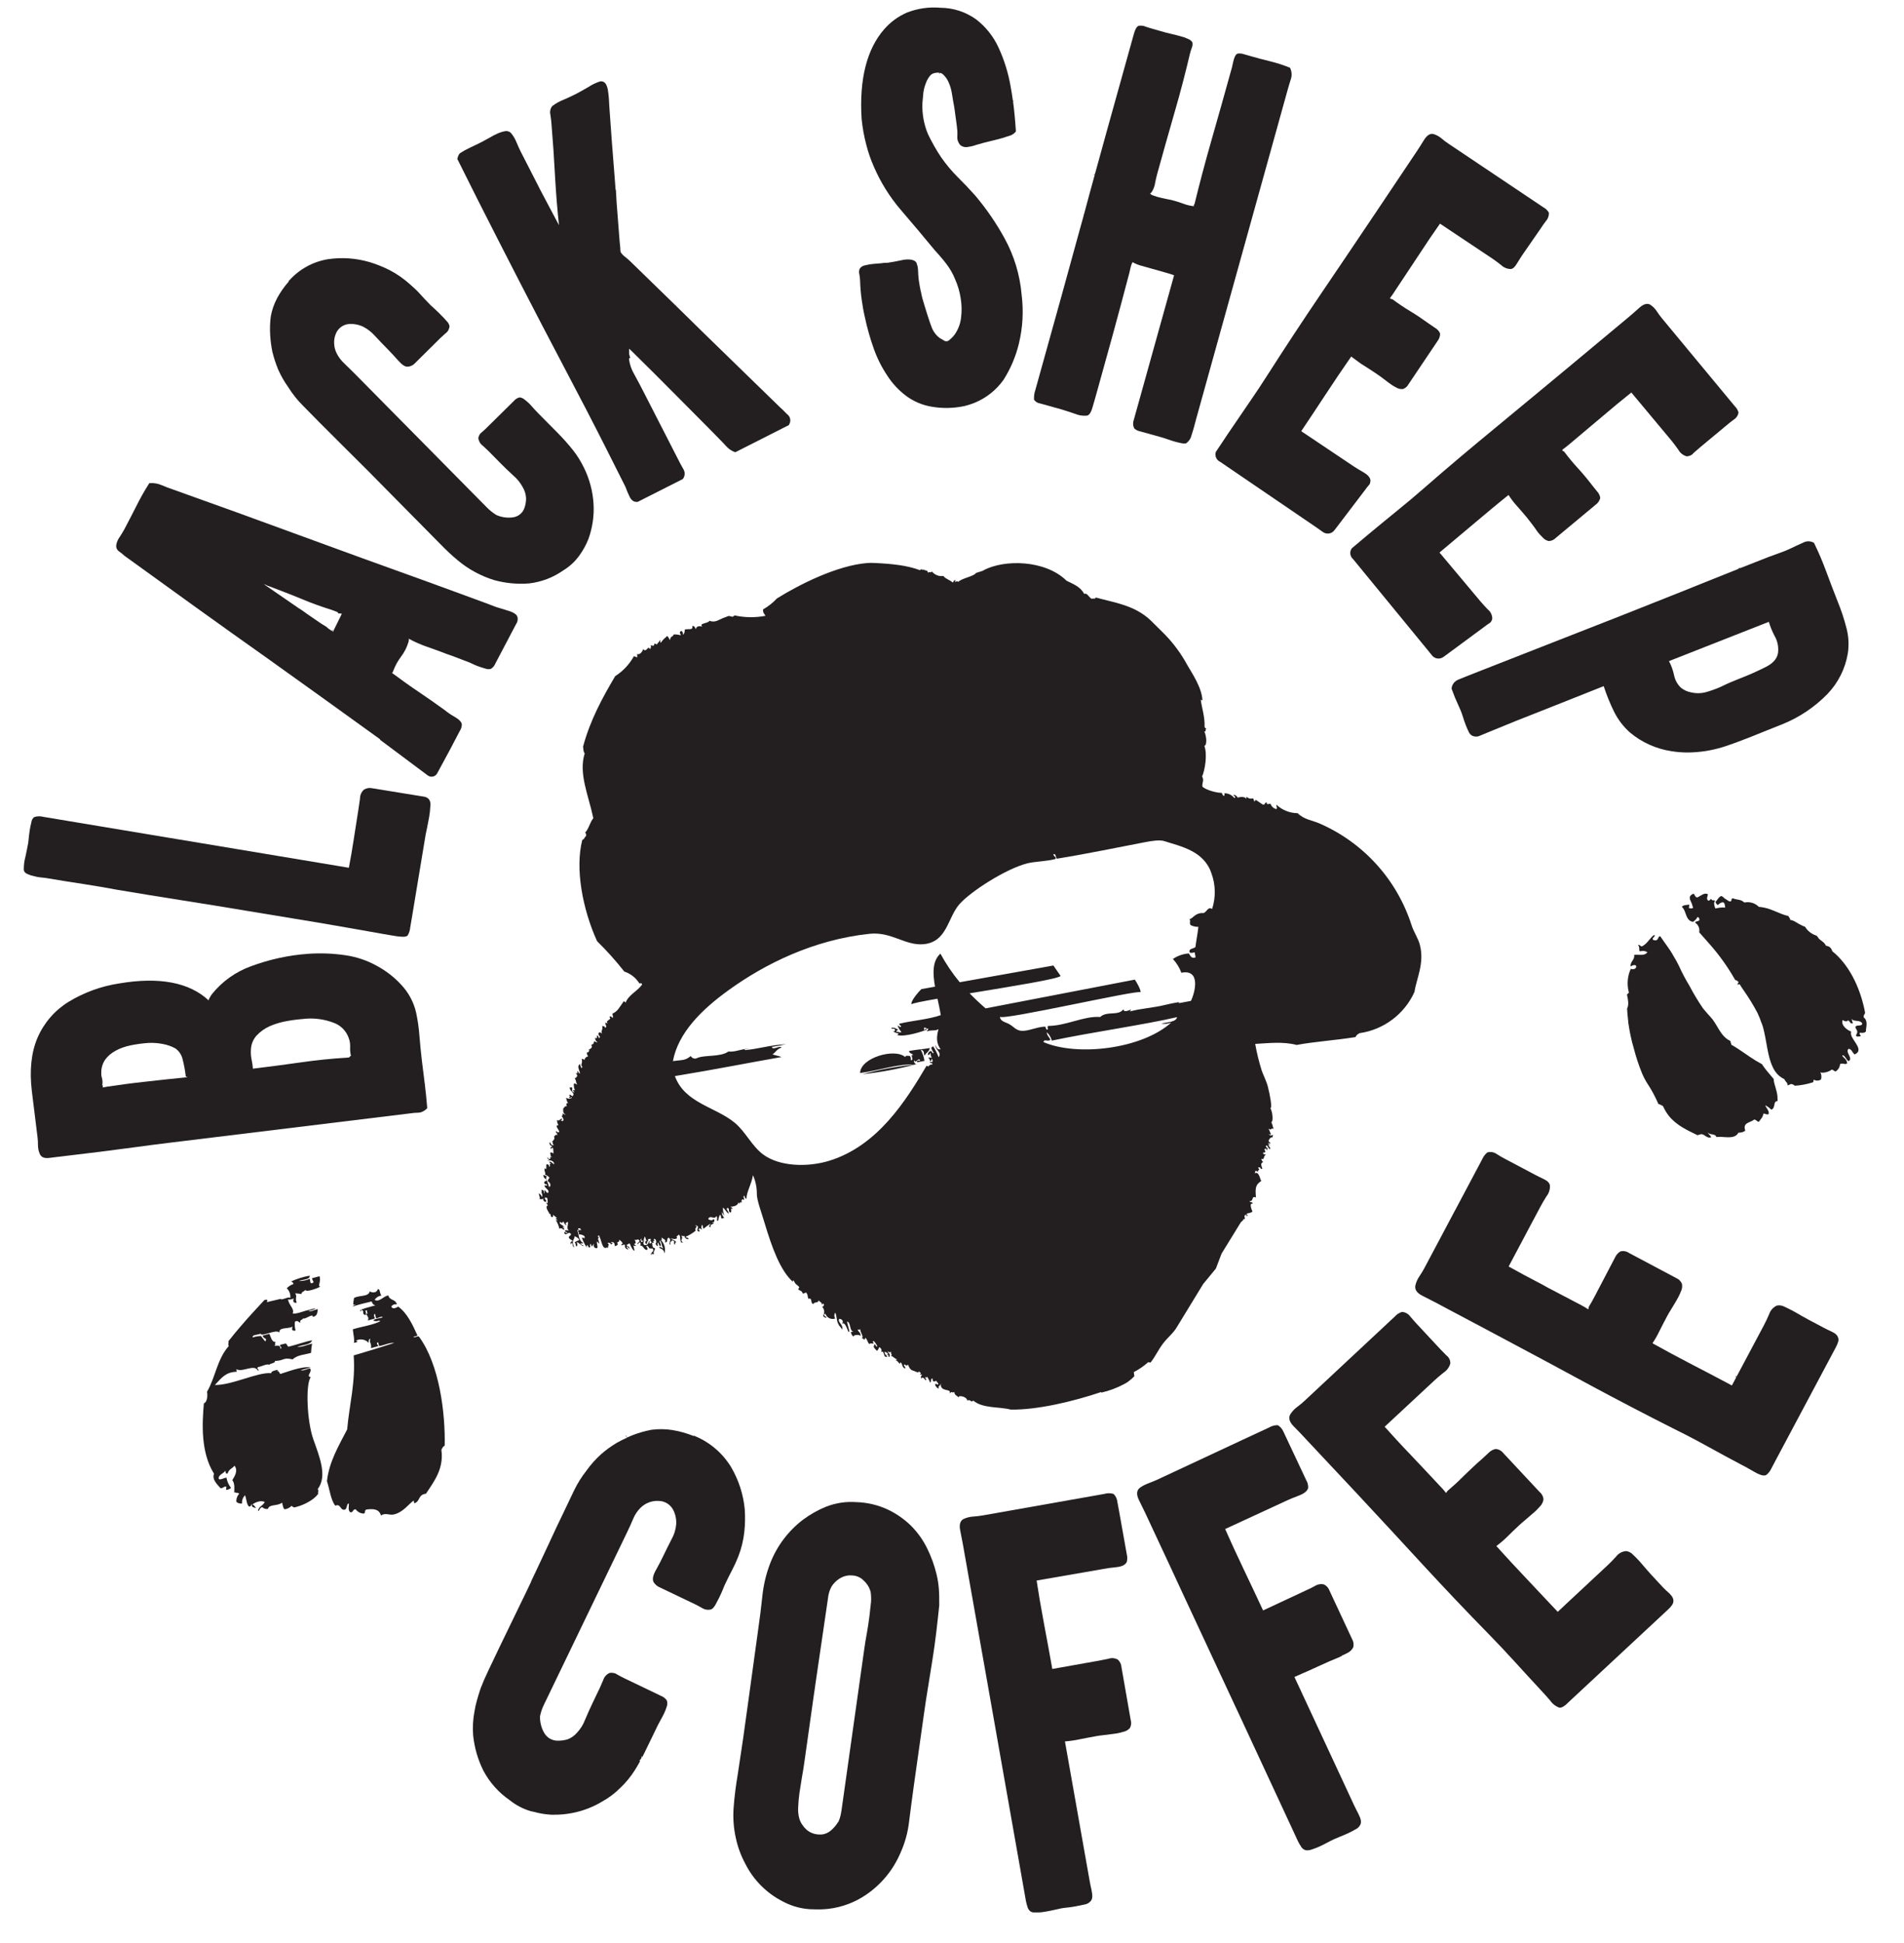
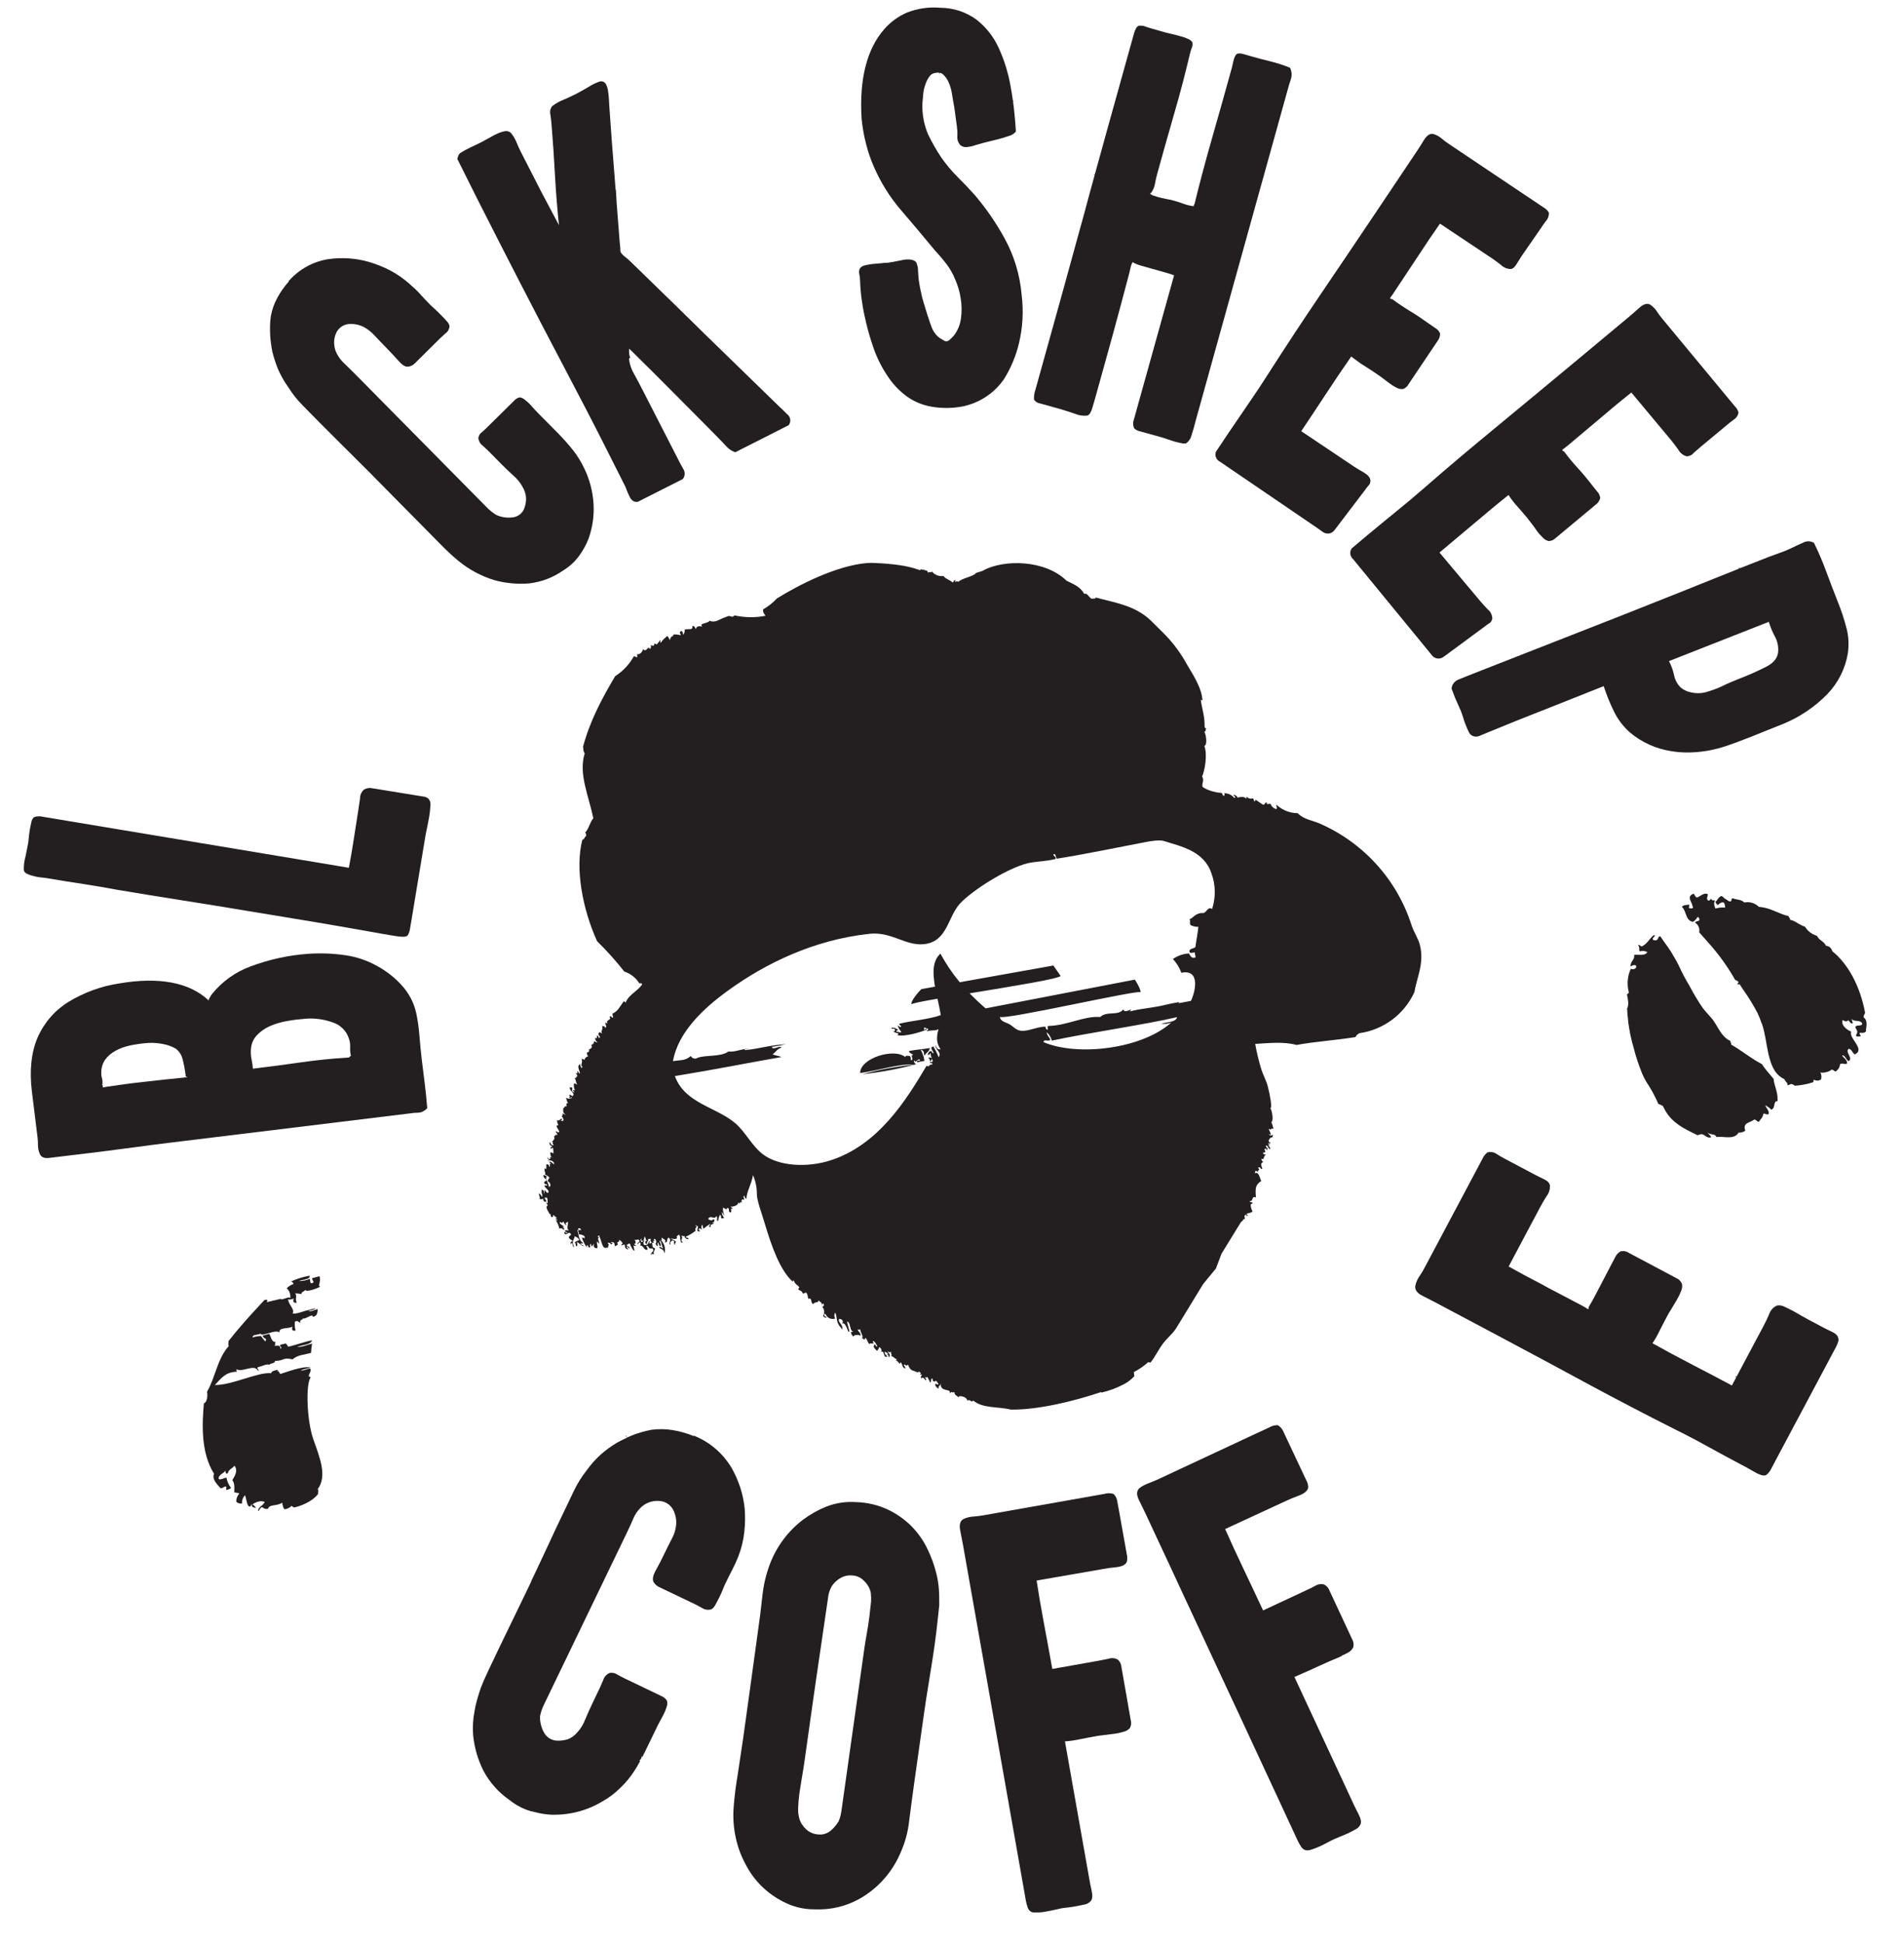
<svg xmlns="http://www.w3.org/2000/svg" width="50" height="51" viewBox="0 0 50 51" fill="none">
  <g clip-path="url(#clip0_3336_10057)">
    <path d="M1.071 23.031C1.134 23.037 1.19 23.043 1.231 23.05C1.584 23.11 1.913 23.162 2.211 23.207C2.509 23.253 2.801 23.303 3.095 23.358C3.646 23.452 4.211 23.541 4.769 23.63C5.35 23.721 5.941 23.817 6.538 23.917L8.333 24.213C8.923 24.314 9.511 24.416 10.073 24.517C10.098 24.523 10.143 24.53 10.207 24.54L10.394 24.571C10.454 24.581 10.514 24.587 10.575 24.588C10.612 24.591 10.649 24.585 10.683 24.571C10.694 24.567 10.703 24.559 10.708 24.549C10.745 24.487 10.766 24.418 10.772 24.346C10.788 24.254 10.8 24.174 10.813 24.106L11.178 21.905C11.185 21.866 11.199 21.804 11.218 21.714C11.237 21.623 11.255 21.531 11.27 21.442C11.285 21.357 11.295 21.271 11.299 21.184C11.344 20.918 11.123 20.909 11.123 20.909L9.769 20.689C9.7 20.674 9.627 20.686 9.566 20.722L9.555 20.728C9.523 20.758 9.497 20.794 9.48 20.834C9.462 20.875 9.453 20.918 9.454 20.962C9.438 21.072 9.426 21.165 9.413 21.241C9.371 21.497 9.331 21.756 9.289 22.035C9.252 22.277 9.21 22.527 9.161 22.777L1.134 21.44C1.058 21.419 0.977 21.421 0.902 21.446L0.891 21.451C0.852 21.487 0.828 21.535 0.823 21.588C0.806 21.653 0.792 21.718 0.782 21.785C0.771 21.846 0.764 21.916 0.756 21.988C0.748 22.058 0.744 22.101 0.741 22.125C0.723 22.227 0.696 22.349 0.67 22.479C0.638 22.593 0.623 22.71 0.625 22.827C0.625 22.864 0.648 22.911 0.727 22.944C0.778 22.967 0.832 22.985 0.888 22.996C0.948 23.014 1.009 23.025 1.071 23.031Z" fill="#231F20" />
    <path d="M7.152 9.231C7.191 9.389 7.241 9.543 7.302 9.693C7.376 9.861 7.467 10.021 7.574 10.169C7.681 10.341 7.807 10.499 7.95 10.642L8.392 11.091C8.577 11.278 8.782 11.479 9.001 11.699C9.22 11.919 9.449 12.145 9.683 12.378L11.568 14.286C11.714 14.437 11.868 14.581 12.03 14.715C12.309 14.947 12.633 15.121 12.981 15.228C13.278 15.309 13.586 15.338 13.893 15.314C14.055 15.295 14.213 15.256 14.365 15.199C14.514 15.142 14.655 15.067 14.787 14.975C14.951 14.876 15.095 14.745 15.208 14.59C15.309 14.452 15.392 14.302 15.454 14.143C15.559 13.851 15.605 13.54 15.587 13.23C15.568 12.903 15.484 12.584 15.341 12.289C15.262 12.125 15.167 11.969 15.055 11.825C14.917 11.652 14.769 11.486 14.612 11.33L14.143 10.857C14.117 10.832 14.086 10.797 14.041 10.75C13.997 10.703 13.957 10.654 13.912 10.607C13.869 10.563 13.823 10.523 13.774 10.487C13.737 10.454 13.69 10.434 13.641 10.431C13.584 10.446 13.533 10.479 13.495 10.524L12.809 11.2C12.769 11.243 12.718 11.288 12.662 11.338C12.635 11.356 12.611 11.38 12.594 11.409C12.576 11.437 12.565 11.468 12.561 11.501C12.566 11.54 12.579 11.577 12.598 11.61C12.617 11.644 12.643 11.673 12.675 11.696C12.741 11.758 12.793 11.805 12.832 11.843L13.147 12.163C13.248 12.265 13.362 12.375 13.482 12.484C13.58 12.567 13.662 12.668 13.723 12.781C13.778 12.87 13.809 12.972 13.815 13.076C13.816 13.161 13.802 13.246 13.774 13.326C13.752 13.396 13.71 13.457 13.653 13.502C13.596 13.547 13.527 13.575 13.455 13.581C13.313 13.598 13.168 13.577 13.037 13.519C12.944 13.462 12.858 13.394 12.782 13.316L9.321 9.814C9.233 9.725 9.14 9.634 9.044 9.542C8.961 9.466 8.893 9.376 8.842 9.276C8.8 9.194 8.777 9.103 8.775 9.011C8.77 8.925 8.786 8.84 8.819 8.761C8.846 8.693 8.889 8.635 8.946 8.59C9.003 8.545 9.07 8.517 9.142 8.507C9.277 8.493 9.413 8.517 9.536 8.575C9.651 8.634 9.754 8.714 9.84 8.81C9.947 8.925 10.054 9.037 10.175 9.16C10.26 9.246 10.349 9.342 10.446 9.451C10.556 9.577 10.64 9.633 10.711 9.624C10.782 9.619 10.848 9.587 10.896 9.535L11.567 8.87C11.598 8.842 11.641 8.801 11.703 8.747C11.733 8.726 11.757 8.698 11.775 8.665C11.792 8.633 11.802 8.597 11.805 8.561C11.794 8.51 11.768 8.464 11.73 8.429C11.684 8.375 11.636 8.322 11.584 8.273C11.531 8.217 11.475 8.164 11.422 8.115C11.37 8.065 11.328 8.03 11.303 8.006C11.189 7.888 11.1 7.796 11.029 7.715C10.958 7.634 10.856 7.54 10.767 7.463C10.603 7.315 10.421 7.189 10.225 7.087C10.055 7.002 9.878 6.931 9.696 6.877C9.344 6.775 8.974 6.75 8.611 6.804C8.22 6.868 7.863 7.064 7.598 7.359L7.583 7.37V7.39C7.465 7.522 7.363 7.667 7.279 7.823C7.198 7.974 7.141 8.137 7.111 8.305C7.09 8.467 7.085 8.631 7.095 8.794C7.104 8.941 7.123 9.087 7.152 9.231Z" fill="#231F20" />
-     <path d="M43.682 41.677L43.37 41.342C43.334 41.303 43.286 41.249 43.23 41.184C43.175 41.118 43.116 41.049 43.055 40.981C42.994 40.913 42.938 40.858 42.882 40.806C42.836 40.755 42.773 40.722 42.705 40.713C42.653 40.717 42.601 40.732 42.555 40.757C42.508 40.783 42.468 40.818 42.437 40.86C42.355 40.95 42.282 41.024 42.218 41.084L41.095 42.131L41.073 42.152L40.907 42.308C40.672 42.056 40.407 41.776 40.113 41.465C39.819 41.155 39.543 40.857 39.295 40.581C39.319 40.564 39.34 40.547 39.362 40.529C39.433 40.474 39.501 40.415 39.565 40.352C39.672 40.245 39.783 40.138 39.899 40.031C39.931 39.999 39.982 39.958 40.047 39.902L40.249 39.728C40.318 39.672 40.381 39.609 40.439 39.542C40.49 39.492 40.524 39.426 40.533 39.354C40.53 39.317 40.519 39.281 40.502 39.248C40.484 39.216 40.461 39.186 40.432 39.163L39.485 38.149C39.461 38.117 39.43 38.09 39.395 38.07C39.361 38.05 39.322 38.037 39.282 38.032C39.21 38.045 39.144 38.081 39.093 38.133L38.937 38.278C38.848 38.355 38.766 38.428 38.689 38.501L38.665 38.524C38.593 38.591 38.527 38.656 38.462 38.717C38.43 38.75 38.396 38.782 38.36 38.818L38.342 38.798L38.356 38.822C38.255 38.923 38.137 39.025 38.01 39.136L37.998 39.151C37.991 39.162 37.984 39.175 37.979 39.188C37.973 39.185 37.968 39.181 37.964 39.175C37.926 39.126 37.886 39.079 37.842 39.035C37.59 38.766 37.326 38.482 37.045 38.187C36.784 37.916 36.557 37.667 36.362 37.449L37.662 36.24C37.725 36.181 37.805 36.113 37.905 36.032C37.993 35.976 38.057 35.89 38.086 35.79C38.088 35.749 38.08 35.708 38.062 35.671C38.044 35.634 38.017 35.602 37.984 35.578C37.922 35.517 37.867 35.46 37.816 35.406L37.194 34.738C37.144 34.684 37.093 34.625 37.037 34.559C37.012 34.524 36.979 34.494 36.941 34.472C36.903 34.451 36.861 34.438 36.817 34.435C36.745 34.458 36.679 34.5 36.629 34.556L34.256 36.771C34.195 36.828 34.13 36.881 34.063 36.931C33.996 36.98 33.938 37.041 33.893 37.11C33.845 37.179 33.824 37.289 33.973 37.439C34.074 37.54 34.156 37.623 34.222 37.697L35.577 39.142C36.212 39.823 36.813 40.471 37.378 41.086C37.923 41.676 38.501 42.287 39.102 42.9C39.33 43.133 39.557 43.375 39.779 43.618C40.001 43.861 40.231 44.114 40.458 44.357C40.533 44.437 40.617 44.531 40.707 44.634C40.767 44.723 40.854 44.79 40.955 44.825C40.985 44.824 41.013 44.816 41.039 44.802C41.087 44.775 41.13 44.741 41.167 44.701L43.803 42.248C43.899 42.159 43.941 42.092 43.942 42.045C43.956 41.978 43.922 41.907 43.841 41.825C43.771 41.767 43.719 41.714 43.682 41.677Z" fill="#231F20" />
    <path d="M37.422 12.79C37.178 13.004 36.927 13.214 36.679 13.414C36.431 13.614 36.172 13.831 35.919 14.039C35.871 14.079 35.498 14.394 35.5 14.391C35.468 14.434 35.454 14.487 35.46 14.539C35.466 14.592 35.492 14.641 35.532 14.675L37.495 17.067C37.506 17.081 37.554 17.139 37.604 17.202C37.639 17.247 37.691 17.277 37.748 17.284C37.804 17.292 37.862 17.276 37.908 17.242L37.985 17.186L39.015 16.426C39.008 16.426 39.146 16.336 39.138 16.34C39.163 16.311 39.18 16.277 39.188 16.239C39.187 16.192 39.177 16.146 39.156 16.103C39.136 16.061 39.106 16.024 39.069 15.995C38.996 15.919 38.931 15.848 38.874 15.781L37.802 14.503C38.067 14.283 38.36 14.034 38.688 13.759C39.015 13.484 39.325 13.223 39.615 12.992C39.675 13.087 39.743 13.177 39.818 13.261C39.911 13.362 40.003 13.475 40.098 13.585C40.124 13.617 40.161 13.666 40.209 13.728C40.258 13.791 40.311 13.862 40.357 13.931C40.404 13.998 40.459 14.059 40.519 14.115C40.558 14.158 40.61 14.188 40.667 14.201H40.68C40.747 14.197 40.81 14.167 40.856 14.119L41.905 13.246C41.963 13.204 42.005 13.143 42.023 13.073C42.016 13.008 41.987 12.947 41.941 12.9L41.82 12.749C41.684 12.572 41.557 12.42 41.441 12.295C41.312 12.155 41.191 12.009 41.078 11.857L41.065 11.848C41.053 11.839 41.04 11.831 41.026 11.825C41.026 11.817 41.029 11.809 41.034 11.803C41.038 11.796 41.044 11.79 41.051 11.787C41.087 11.762 41.134 11.724 41.193 11.676C41.47 11.445 41.763 11.199 42.066 10.942C42.349 10.701 42.609 10.485 42.84 10.303L43.896 11.568C43.948 11.633 44.01 11.713 44.074 11.804C44.12 11.888 44.197 11.95 44.289 11.977C44.324 11.978 44.359 11.97 44.391 11.956C44.423 11.941 44.451 11.919 44.473 11.891C44.537 11.834 44.596 11.782 44.652 11.736L45.342 11.162C45.395 11.117 45.457 11.067 45.527 11.016C45.56 10.996 45.588 10.969 45.61 10.937C45.632 10.905 45.647 10.869 45.655 10.831C45.637 10.765 45.602 10.705 45.553 10.658L43.645 8.357C43.596 8.298 43.551 8.236 43.509 8.172C43.468 8.108 43.415 8.053 43.353 8.009C43.275 7.949 43.173 7.97 43.055 8.074C42.953 8.164 42.867 8.242 42.791 8.305L41.298 9.549C40.598 10.129 39.925 10.689 39.297 11.206C38.669 11.723 38.032 12.256 37.422 12.79Z" fill="#231F20" />
    <path d="M48.999 27.076C48.999 26.962 49.066 26.804 48.944 26.706C48.927 26.652 48.969 26.628 48.979 26.584C48.846 25.874 48.525 25.294 48.117 24.968C48.107 24.929 48.086 24.893 48.056 24.866C48.056 24.866 48.05 24.866 48.05 24.86C48.02 24.84 47.985 24.827 47.949 24.823C47.901 24.708 47.791 24.697 47.735 24.595C47.727 24.589 47.721 24.58 47.719 24.57L47.684 24.552C47.571 24.514 47.474 24.438 47.409 24.338C47.406 24.333 47.403 24.328 47.399 24.323C47.383 24.319 47.368 24.314 47.353 24.308L47.229 24.245C47.191 24.222 47.151 24.196 47.114 24.177C47.082 24.161 47.047 24.15 47.012 24.145C47.01 24.116 46.997 24.09 46.977 24.07C46.973 24.061 46.968 24.052 46.964 24.044C46.737 23.994 46.558 23.87 46.332 23.824C46.285 23.814 46.237 23.807 46.189 23.803C46.177 23.793 46.163 23.783 46.151 23.77C46.107 23.735 46.056 23.709 46.002 23.695C45.947 23.68 45.89 23.677 45.834 23.686C45.823 23.686 45.816 23.686 45.804 23.686C45.797 23.681 45.791 23.676 45.784 23.671C45.715 23.605 45.593 23.62 45.508 23.579C45.444 23.586 45.491 23.646 45.445 23.66C45.428 23.661 45.41 23.658 45.395 23.651C45.359 23.624 45.322 23.604 45.286 23.58C45.265 23.555 45.239 23.535 45.21 23.52C45.15 23.52 45.101 23.621 45.049 23.675C45.05 23.688 45.056 23.7 45.065 23.709C45.074 23.718 45.079 23.73 45.086 23.737C45.093 23.744 45.102 23.747 45.106 23.756C45.15 23.732 45.164 23.691 45.243 23.684C45.253 23.686 45.262 23.69 45.27 23.697C45.278 23.703 45.283 23.712 45.286 23.722C45.296 23.755 45.302 23.789 45.304 23.823C45.226 23.816 45.147 23.822 45.072 23.841C45.065 23.841 45.053 23.841 45.048 23.849C45.034 23.821 44.989 23.698 45.032 23.654C45.032 23.654 45.032 23.645 45.04 23.641C45.007 23.621 44.945 23.65 44.939 23.591C44.915 23.605 44.907 23.627 44.878 23.639C44.873 23.639 44.872 23.639 44.868 23.644C44.793 23.604 44.845 23.523 44.852 23.475C44.763 23.418 44.668 23.511 44.577 23.555C44.577 23.555 44.571 23.555 44.566 23.555C44.526 23.555 44.512 23.51 44.492 23.478C44.485 23.47 44.482 23.46 44.474 23.457C44.373 23.498 44.365 23.546 44.38 23.605C44.386 23.618 44.39 23.63 44.395 23.644C44.424 23.703 44.446 23.766 44.46 23.831C44.441 23.843 44.418 23.847 44.396 23.843C44.384 23.84 44.372 23.84 44.36 23.843C44.355 23.833 44.353 23.822 44.353 23.81C44.353 23.799 44.355 23.787 44.36 23.776C44.362 23.771 44.363 23.766 44.363 23.761C44.363 23.755 44.362 23.75 44.36 23.745C44.303 23.753 44.203 23.752 44.166 23.801C44.267 23.891 44.262 24.061 44.357 24.15C44.385 24.175 44.42 24.191 44.458 24.197C44.509 24.166 44.551 24.122 44.578 24.069C44.59 24.072 44.601 24.078 44.609 24.087C44.618 24.096 44.624 24.107 44.626 24.119C44.626 24.125 44.626 24.126 44.626 24.132C44.639 24.171 44.583 24.176 44.543 24.189L44.521 24.205C44.521 24.205 44.512 24.205 44.512 24.216C44.554 24.242 44.587 24.281 44.607 24.327C44.627 24.373 44.632 24.424 44.622 24.473C44.629 24.481 44.635 24.488 44.643 24.495C44.722 24.587 44.802 24.674 44.881 24.765C45.144 25.06 45.375 25.382 45.569 25.726C45.575 25.726 45.578 25.726 45.583 25.726C45.612 25.733 45.627 25.756 45.651 25.766C45.651 25.766 45.651 25.771 45.651 25.774C45.662 25.806 45.613 25.809 45.635 25.851C45.638 25.846 45.643 25.841 45.648 25.838C45.654 25.836 45.66 25.834 45.666 25.835H45.685C45.714 25.885 45.749 25.936 45.786 25.99C45.925 26.188 46.051 26.393 46.163 26.607C46.163 26.608 46.163 26.611 46.163 26.613C46.199 26.687 46.229 26.763 46.254 26.841C46.266 26.865 46.276 26.89 46.283 26.917C46.291 26.933 46.293 26.953 46.3 26.97C46.396 27.324 46.412 27.718 46.552 28.005C46.553 28.013 46.557 28.02 46.562 28.026C46.575 28.054 46.59 28.08 46.607 28.106C46.668 28.202 46.755 28.278 46.858 28.325C46.864 28.344 46.874 28.36 46.888 28.374C46.894 28.386 46.902 28.397 46.911 28.406C46.919 28.416 46.928 28.424 46.937 28.432H46.929C46.939 28.45 46.945 28.471 46.947 28.491C46.976 28.476 47.004 28.467 47.032 28.453C47.07 28.456 47.105 28.472 47.133 28.499C47.286 28.489 47.437 28.461 47.584 28.416C47.636 28.409 47.618 28.367 47.631 28.338C47.66 28.356 47.693 28.365 47.727 28.364C47.761 28.363 47.794 28.352 47.821 28.332C47.839 28.269 47.833 28.202 47.802 28.144C47.838 28.176 48.024 28.144 48.099 28.076C48.143 28.076 48.165 28.115 48.201 28.125C48.235 28.105 48.264 28.076 48.285 28.042C48.306 28.008 48.318 27.97 48.321 27.93C48.408 27.89 48.45 27.961 48.508 27.909C48.494 27.792 48.417 27.78 48.377 27.706C48.432 27.668 48.486 27.822 48.54 27.853C48.687 27.79 48.432 27.606 48.551 27.527C48.571 27.533 48.59 27.543 48.605 27.556C48.621 27.57 48.633 27.587 48.642 27.605C48.656 27.622 48.667 27.638 48.679 27.654C48.685 27.663 48.693 27.671 48.702 27.677C49.006 27.549 48.535 27.251 48.615 27.079C48.508 27.036 48.343 26.921 48.386 26.775C48.425 26.792 48.488 26.836 48.529 26.783C48.58 26.793 48.581 26.884 48.657 26.859C48.646 26.82 48.633 26.781 48.621 26.741C48.685 26.834 48.853 26.755 48.904 26.868C48.896 26.92 48.837 26.915 48.784 26.92C48.773 26.92 48.762 26.923 48.752 26.928C48.742 26.933 48.733 26.94 48.726 26.948C48.725 26.953 48.725 26.958 48.726 26.962C48.726 26.999 48.767 27.029 48.772 27.074C48.775 27.094 48.771 27.115 48.761 27.133C48.736 27.17 48.729 27.205 48.781 27.207C48.81 27.208 48.84 27.205 48.868 27.197C48.853 27.163 48.819 27.143 48.84 27.107C48.911 27.113 48.954 27.119 48.999 27.076Z" fill="#231F20" />
    <path d="M8.226 37.772C8.058 37.289 8.023 36.333 8.159 36.149C8.025 36.115 8.208 36.02 8.143 35.918C8.069 35.925 7.949 35.997 7.902 35.962L8.16 35.893C7.936 35.852 7.546 36.009 7.359 36.065C7.345 36.037 7.327 36.011 7.306 35.987C7.294 35.99 7.282 35.993 7.269 35.994C7.28 35.986 7.29 35.983 7.298 35.977C7.293 35.969 7.288 35.963 7.282 35.956C7.209 35.975 7.126 35.988 7.121 36.044C6.774 36.008 6.098 36.36 5.642 36.354C5.826 36.157 5.929 36.014 6.217 36.006C6.217 35.984 6.197 35.953 6.217 35.942C6.375 36.028 6.688 35.787 6.779 35.985C6.825 35.947 6.717 35.921 6.779 35.883C6.887 35.862 7.006 35.788 7.083 35.824C7.085 35.814 7.089 35.804 7.095 35.796C7.084 35.811 7.262 35.759 7.215 35.722C7.486 35.715 7.412 35.621 7.686 35.681C7.806 35.56 8.029 35.555 8.168 35.51C8.172 35.429 8.181 35.347 8.195 35.267C8.038 35.304 7.947 35.363 7.802 35.351C7.942 35.299 8.168 35.296 8.194 35.182C8.025 35.208 7.822 35.289 7.572 35.35C7.546 35.328 7.535 35.282 7.503 35.263C7.452 35.274 7.402 35.287 7.352 35.301C7.359 35.367 7.426 35.368 7.361 35.403C7.368 35.274 7.253 35.344 7.199 35.319C7.27 35.297 7.192 35.273 7.24 35.222C7.131 35.234 7.119 35.093 7.072 35.012L6.899 35.057C6.916 35.158 7.036 35.111 6.965 35.21C6.929 35.163 6.889 35.121 6.855 35.068C6.781 35.069 6.707 35.081 6.637 35.106C6.611 35.025 6.779 35.045 6.84 35.004C6.87 35.106 7.246 34.874 7.338 34.977C7.316 34.83 7.561 34.887 7.685 34.822C7.656 34.884 7.661 34.947 7.762 34.923C7.741 34.848 7.735 34.769 7.745 34.692C7.83 34.641 7.835 34.717 7.891 34.717C7.848 34.628 7.988 34.644 7.949 34.597C7.995 34.662 8.226 34.449 8.214 34.566C8.343 34.542 8.332 34.445 8.345 34.364C8.268 34.372 8.153 34.444 8.103 34.407C8.315 34.367 8.353 34.306 8.118 34.383C7.98 34.406 7.799 34.496 7.686 34.477C7.741 34.349 7.584 34.264 7.564 34.105C7.598 34.124 7.665 34.1 7.717 34.085C7.689 34.145 7.694 34.21 7.793 34.193C7.737 34.069 7.816 34.034 7.75 33.948C7.806 33.949 7.861 33.956 7.916 33.966C7.909 33.908 7.998 33.898 8.024 33.852C8.008 33.935 8.355 33.813 8.416 33.768C8.321 33.782 8.447 33.619 8.388 33.499C8.327 33.517 8.262 33.534 8.196 33.551C8.196 33.628 8.286 33.653 8.184 33.684C8.137 33.693 8.151 33.601 8.132 33.568C8.043 33.608 7.946 33.627 7.849 33.623C7.95 33.581 8.153 33.591 8.13 33.484C7.962 33.514 7.798 33.565 7.643 33.636C7.659 33.64 7.674 33.648 7.685 33.66C7.697 33.672 7.705 33.687 7.709 33.703C7.641 33.724 7.579 33.763 7.53 33.815C7.565 33.847 7.591 33.887 7.607 33.931C7.623 33.975 7.629 34.023 7.624 34.069C7.576 34.031 7.49 34.095 7.381 34.108C7.381 34.108 7.381 34.098 7.375 34.092C7.268 34.121 7.147 34.142 7.008 34.18C7.041 34.087 6.991 34.116 6.942 34.125C6.74 34.342 6.542 34.556 6.351 34.778C6.229 34.918 6.11 35.06 5.998 35.205C6.013 35.254 5.978 35.277 6.008 35.331C5.704 35.669 5.659 36.148 5.437 36.53C5.461 36.65 5.431 36.817 5.354 36.834C5.309 37.352 5.265 38.117 5.62 38.682C5.561 38.835 5.709 38.966 5.792 39.063C5.875 39.063 5.893 38.997 5.941 39.023C5.956 39.06 5.926 39.072 5.941 39.107C5.987 39.104 6.032 39.085 6.067 39.054C6.005 38.977 5.964 38.885 5.948 38.786C5.887 38.786 5.782 38.857 5.745 38.819C5.726 38.706 5.873 38.681 5.918 38.603C5.932 38.636 5.918 38.704 5.98 38.67C6.017 38.556 6.082 38.563 6.159 38.472C6.26 38.608 6.159 38.75 6.101 38.851C6.164 38.927 6.157 39.054 6.15 39.178C6.159 39.178 6.161 39.17 6.169 39.169C6.197 39.182 6.216 39.189 6.224 39.186C6.233 39.183 6.254 39.186 6.282 39.204C6.256 39.233 6.235 39.268 6.222 39.305C6.209 39.342 6.204 39.382 6.207 39.421C6.227 39.439 6.251 39.452 6.277 39.459C6.303 39.467 6.33 39.468 6.356 39.464C6.352 39.424 6.358 39.384 6.371 39.347C6.385 39.309 6.407 39.276 6.435 39.248C6.473 39.344 6.476 39.49 6.537 39.542C6.609 39.549 6.581 39.496 6.611 39.48C6.604 39.581 6.681 39.561 6.722 39.587C6.702 39.546 6.671 39.511 6.632 39.486C6.677 39.453 6.728 39.429 6.782 39.415C6.839 39.398 6.899 39.401 6.954 39.423C6.927 39.469 6.89 39.509 6.846 39.539C6.807 39.568 6.782 39.612 6.775 39.66C6.822 39.66 6.814 39.57 6.887 39.559C6.906 39.579 6.929 39.593 6.956 39.601C6.982 39.609 7.01 39.611 7.037 39.605C7.064 39.476 7.294 39.538 7.407 39.441C7.428 39.502 7.431 39.592 7.476 39.616C7.545 39.607 7.61 39.575 7.658 39.524C7.685 39.548 7.708 39.578 7.76 39.56C7.928 39.518 8.088 39.443 8.228 39.34C8.23 39.336 8.233 39.333 8.236 39.331C8.282 39.297 8.322 39.256 8.356 39.21C8.341 39.163 8.376 39.139 8.345 39.084C8.604 38.738 8.386 38.231 8.226 37.772Z" fill="#231F20" />
    <path d="M46.679 28.902C46.679 28.888 46.679 28.873 46.679 28.857L46.693 28.851C46.688 28.852 46.683 28.852 46.678 28.851C46.692 28.676 46.577 28.452 46.577 28.32C46.493 28.219 46.407 28.125 46.327 28.016C46.31 27.988 46.287 27.964 46.27 27.932C46.216 27.904 46.168 27.873 46.112 27.843C45.892 27.711 45.693 27.548 45.468 27.424C45.459 27.389 45.448 27.354 45.439 27.323C45.25 27.236 45.163 27.057 45.059 26.887C45.032 26.845 45.007 26.802 44.977 26.763C44.946 26.723 44.925 26.701 44.889 26.661C44.83 26.594 44.759 26.517 44.712 26.453C44.586 26.268 44.47 26.075 44.367 25.877C44.262 25.706 44.169 25.529 44.087 25.346C44.042 25.256 43.994 25.168 43.941 25.083C43.85 24.914 43.728 24.767 43.627 24.615C43.618 24.6 43.605 24.586 43.596 24.572C43.528 24.592 43.56 24.66 43.488 24.682C43.478 24.683 43.468 24.683 43.458 24.682C43.444 24.676 43.429 24.674 43.414 24.675C43.387 24.629 43.414 24.613 43.437 24.592C43.444 24.585 43.45 24.576 43.451 24.567C43.453 24.557 43.45 24.547 43.445 24.538C43.343 24.592 43.271 24.762 43.126 24.837C43.075 24.853 43.072 24.787 43.013 24.807C43.073 24.861 43.028 24.936 43.061 24.97C43.066 24.968 43.07 24.968 43.075 24.97C43.106 24.96 43.139 24.957 43.171 24.961C43.204 24.966 43.235 24.977 43.262 24.995C43.257 25.002 43.252 25.002 43.249 25.009C43.176 25.094 43.029 25.05 42.913 25.064C42.94 25.193 42.8 25.238 42.823 25.369C42.831 25.362 42.841 25.356 42.85 25.351C42.928 25.314 42.968 25.335 42.969 25.369C42.97 25.404 42.929 25.462 42.824 25.431C42.74 25.618 42.72 25.828 42.769 26.027C42.798 26.078 42.716 26.077 42.728 26.119C42.751 26.229 42.782 26.371 42.728 26.474C42.734 26.583 42.745 26.697 42.758 26.811V26.832C42.766 26.881 42.773 26.933 42.783 26.987C42.796 27.064 42.808 27.141 42.827 27.216C42.849 27.317 42.873 27.414 42.902 27.509C42.959 27.731 43.03 27.949 43.116 28.161C43.155 28.255 43.201 28.345 43.255 28.431C43.36 28.589 43.451 28.756 43.529 28.929C43.535 28.942 43.539 28.956 43.543 28.97C43.549 28.972 43.555 28.975 43.56 28.979C43.598 28.993 43.635 29.01 43.669 29.031C43.674 29.045 43.681 29.058 43.689 29.07C43.726 29.148 43.772 29.222 43.825 29.29C44.028 29.541 44.308 29.665 44.577 29.797C44.613 29.787 44.645 29.776 44.679 29.769C44.78 29.779 44.815 29.884 44.935 29.854C44.917 29.79 44.865 29.781 44.844 29.721C44.897 29.804 45.036 29.74 45.075 29.846C45.251 29.813 45.541 29.932 45.654 29.73C45.717 29.734 45.78 29.716 45.832 29.679C45.754 29.455 45.966 29.476 46.064 29.386C46.118 29.386 46.138 29.44 46.188 29.446C46.231 29.377 46.3 29.326 46.303 29.237C46.364 29.215 46.378 29.272 46.446 29.243C46.466 29.148 46.383 29.095 46.358 29.011C46.416 29.042 46.469 29.081 46.516 29.127C46.64 29.078 46.551 28.902 46.679 28.902Z" fill="#231F20" />
    <path d="M27.152 10.481V10.487C27.169 10.514 27.192 10.537 27.219 10.555C27.245 10.572 27.276 10.584 27.308 10.588L27.854 10.74C27.96 10.772 28.086 10.812 28.229 10.861C28.325 10.902 28.43 10.919 28.533 10.91C28.544 10.91 28.555 10.907 28.565 10.903C28.616 10.879 28.656 10.813 28.689 10.695L28.772 10.408C28.922 9.865 29.068 9.335 29.215 8.812C29.364 8.264 29.498 7.772 29.62 7.303C29.645 7.215 29.666 7.132 29.684 7.048C29.695 6.99 29.714 6.934 29.741 6.881C29.811 6.921 29.886 6.952 29.964 6.973L30.596 7.151C30.676 7.172 30.755 7.197 30.832 7.226L29.779 11.003C29.764 11.041 29.756 11.082 29.756 11.124C29.757 11.165 29.767 11.206 29.785 11.243C29.827 11.284 29.88 11.311 29.938 11.322L30.485 11.474C30.527 11.485 30.58 11.502 30.648 11.526C30.715 11.55 30.784 11.571 30.85 11.591C30.916 11.611 30.98 11.623 31.037 11.635C31.075 11.643 31.114 11.643 31.151 11.635C31.204 11.595 31.245 11.543 31.272 11.482C31.313 11.359 31.355 11.21 31.355 11.21C31.373 11.14 31.392 11.071 31.409 11.007L33.813 2.363C33.84 2.261 33.869 2.172 33.897 2.083C33.93 1.987 33.925 1.883 33.882 1.791L33.876 1.777L33.86 1.772C33.695 1.705 33.526 1.651 33.353 1.609C33.172 1.565 33.001 1.519 32.837 1.472L32.666 1.423C32.616 1.405 32.562 1.399 32.509 1.406L32.486 1.413C32.443 1.439 32.41 1.508 32.384 1.627C32.359 1.745 32.341 1.818 32.319 1.886C32.161 2.463 31.993 3.051 31.822 3.651C31.65 4.25 31.498 4.826 31.37 5.351C31.358 5.364 31.35 5.381 31.349 5.4C31.35 5.404 31.35 5.409 31.349 5.413C31.259 5.403 31.17 5.382 31.085 5.35C30.979 5.311 30.871 5.277 30.761 5.249C30.679 5.234 30.59 5.216 30.5 5.195C30.421 5.178 30.344 5.155 30.268 5.126C30.254 5.12 30.24 5.113 30.228 5.104L30.199 5.078C30.223 5.072 30.239 5.052 30.263 5.009C30.301 4.942 30.326 4.867 30.336 4.79C30.354 4.707 30.37 4.63 30.391 4.556C30.535 4.041 30.683 3.505 30.845 2.948C31.008 2.391 31.14 1.87 31.251 1.4C31.264 1.348 31.281 1.297 31.3 1.246C31.319 1.201 31.322 1.152 31.31 1.105C31.279 1.064 31.237 1.034 31.189 1.017C31.13 0.989 31.067 0.968 31.003 0.952C30.938 0.933 30.867 0.916 30.801 0.9C30.734 0.883 30.67 0.87 30.622 0.857L30.266 0.756C30.207 0.74 30.148 0.72 30.086 0.7C30.032 0.676 29.973 0.668 29.914 0.676H29.902C29.851 0.698 29.81 0.766 29.774 0.897L29.065 3.441C28.963 3.818 28.856 4.193 28.754 4.567L28.705 4.597L28.75 4.582C28.657 4.916 28.566 5.253 28.477 5.586L28.458 5.652C28.438 5.652 28.449 5.659 28.458 5.658L28.401 5.861C28.232 6.482 28.06 7.104 27.887 7.728L27.266 9.959C27.245 10.037 27.222 10.118 27.198 10.204L27.188 10.239C27.163 10.312 27.151 10.389 27.154 10.466L27.152 10.481Z" fill="#231F20" />
-     <path d="M10.858 35.087C10.895 35.078 10.932 35.069 10.965 35.059C10.829 34.754 10.686 34.46 10.458 34.297C10.383 34.333 10.322 34.374 10.275 34.297C10.29 34.273 10.312 34.254 10.338 34.243C10.365 34.233 10.394 34.231 10.421 34.238C10.39 34.091 10.232 34.147 10.197 34.001C10.061 34.026 9.959 34.191 9.838 34.118C9.858 34.088 9.884 34.062 9.914 34.042C9.945 34.023 9.98 34.011 10.016 34.006C9.964 33.943 9.986 33.827 9.922 33.838C9.893 33.939 9.784 33.939 9.709 33.897C9.676 34.047 9.434 33.99 9.297 34.07C9.284 34.128 9.278 34.188 9.276 34.247C9.41 34.219 9.276 34.257 9.264 34.293C9.493 34.221 9.51 34.223 9.758 34.161C9.786 34.202 9.778 34.243 9.859 34.263C9.79 34.283 9.315 34.396 9.496 34.417C9.493 34.415 9.49 34.413 9.487 34.409C9.485 34.406 9.484 34.402 9.484 34.398C9.484 34.394 9.485 34.39 9.487 34.387C9.49 34.383 9.493 34.381 9.496 34.379C9.587 34.421 9.482 34.49 9.604 34.521C9.615 34.479 9.611 34.435 9.593 34.395C9.627 34.395 9.634 34.411 9.659 34.379C9.595 34.425 9.7 34.505 9.616 34.48C9.655 34.576 9.692 34.565 9.662 34.661C9.717 34.642 9.775 34.629 9.835 34.612C9.858 34.569 9.782 34.532 9.846 34.481C9.855 34.52 9.865 34.562 9.878 34.602C9.931 34.602 10.026 34.535 10.052 34.576C9.978 34.61 9.834 34.607 9.801 34.663C9.951 34.709 9.902 34.637 9.989 34.678C9.801 34.78 9.499 34.818 9.265 34.892C9.277 35.026 9.319 35.178 9.292 35.248C9.377 35.232 9.428 35.214 9.344 35.191C9.399 35.161 9.462 35.151 9.524 35.161C9.586 35.172 9.642 35.203 9.683 35.25C9.672 35.213 9.694 35.112 9.726 35.155C9.684 35.228 9.763 35.25 9.743 35.385L9.936 35.332C9.916 35.287 9.867 35.258 9.927 35.231C9.94 35.262 9.947 35.3 9.955 35.332C10.079 35.314 10.249 35.231 10.349 35.25C10.001 35.363 9.647 35.472 9.288 35.577C9.34 36.286 9.173 36.871 9.117 37.519C8.897 37.947 8.644 38.361 8.586 38.878C8.658 39.095 8.687 39.379 8.806 39.522C8.954 39.456 8.931 39.663 9.061 39.623C9.121 39.597 9.103 39.441 9.163 39.471C9.163 39.533 9.133 39.649 9.201 39.696C9.291 39.696 9.249 39.619 9.339 39.615C9.364 39.649 9.396 39.677 9.433 39.697C9.47 39.717 9.511 39.727 9.553 39.729C9.613 39.71 9.553 39.627 9.639 39.62C9.805 39.601 9.957 39.607 10.004 39.779C10.123 39.698 10.226 39.779 10.34 39.752C10.597 39.694 10.738 39.464 10.882 39.373C10.85 39.385 10.873 39.428 10.882 39.459C11.041 39.405 10.972 39.232 11.186 39.207C11.408 38.871 11.658 38.55 11.591 38.055C11.613 38.016 11.625 37.971 11.678 37.946C11.696 37.105 11.545 35.817 10.999 35.079C10.951 35.068 10.872 35.124 10.858 35.087Z" fill="#231F20" />
    <path d="M32.788 10.591C32.602 10.862 32.417 11.132 32.235 11.402C32.2 11.455 31.93 11.862 31.93 11.858C31.913 11.908 31.914 11.963 31.935 12.012C31.955 12.061 31.994 12.1 32.042 12.122L34.599 13.864L34.742 13.966C34.788 13.998 34.845 14.012 34.901 14.003C34.957 13.995 35.007 13.964 35.041 13.919L35.099 13.844L35.875 12.824C35.868 12.824 35.976 12.702 35.968 12.707C35.983 12.674 35.99 12.637 35.988 12.6C35.975 12.525 35.914 12.46 35.806 12.397C35.714 12.345 35.632 12.296 35.559 12.248L34.171 11.318C34.363 11.033 34.577 10.71 34.811 10.354C35.045 9.998 35.272 9.661 35.484 9.358C35.495 9.366 35.507 9.374 35.517 9.384L35.732 9.541C35.741 9.546 35.748 9.552 35.757 9.558C35.877 9.631 35.995 9.71 36.117 9.79C36.152 9.813 36.2 9.849 36.264 9.892L36.462 10.042C36.525 10.091 36.593 10.135 36.665 10.171C36.715 10.202 36.773 10.216 36.831 10.212H36.844C36.907 10.188 36.959 10.143 36.99 10.083L37.751 8.951C37.795 8.895 37.819 8.825 37.818 8.754C37.793 8.693 37.748 8.642 37.691 8.61L37.53 8.5C37.349 8.37 37.185 8.259 37.037 8.171C36.874 8.073 36.717 7.967 36.565 7.854H36.552C36.538 7.847 36.523 7.843 36.508 7.841C36.506 7.834 36.506 7.826 36.509 7.818C36.511 7.81 36.515 7.803 36.521 7.798C36.548 7.764 36.584 7.714 36.622 7.652C36.825 7.348 37.034 7.033 37.253 6.701C37.456 6.39 37.644 6.111 37.815 5.87L39.184 6.783C39.253 6.83 39.334 6.889 39.422 6.959C39.49 7.025 39.582 7.061 39.677 7.061C39.732 7.054 39.779 7.01 39.83 6.926C39.882 6.842 39.916 6.787 39.957 6.723L40.467 5.986C40.505 5.927 40.55 5.863 40.603 5.794C40.629 5.765 40.648 5.731 40.66 5.694C40.672 5.658 40.677 5.619 40.674 5.58C40.639 5.522 40.59 5.474 40.53 5.442L38.044 3.776C37.98 3.734 37.918 3.688 37.86 3.637C37.803 3.588 37.736 3.55 37.664 3.525C37.572 3.489 37.481 3.538 37.397 3.671C37.327 3.785 37.264 3.885 37.209 3.967L36.128 5.58C35.621 6.334 35.131 7.062 34.674 7.734C34.218 8.406 33.762 9.098 33.325 9.781C33.15 10.057 32.97 10.329 32.788 10.591Z" fill="#231F20" />
    <path d="M10.983 29.206C11.031 29.204 11.078 29.191 11.12 29.166C11.153 29.149 11.182 29.126 11.208 29.099L11.218 29.087V29.068C11.202 28.865 11.18 28.655 11.155 28.45L11.077 27.824C11.053 27.608 11.03 27.393 11.014 27.184C10.999 26.981 10.97 26.779 10.928 26.581C10.865 26.306 10.73 26.054 10.537 25.849C10.354 25.65 10.139 25.483 9.901 25.354C9.645 25.211 9.365 25.116 9.075 25.074C8.753 25.026 8.427 25.013 8.102 25.035C7.582 25.071 7.07 25.183 6.581 25.366C6.184 25.511 5.833 25.762 5.567 26.092C5.54 26.129 5.516 26.168 5.495 26.208C5.486 26.224 5.481 26.241 5.479 26.258C4.972 25.785 4.178 25.634 3.126 25.814C2.655 25.886 2.203 26.051 1.796 26.299C1.436 26.522 1.153 26.85 0.985 27.24C0.821 27.623 0.771 28.094 0.836 28.638L0.986 29.855C0.994 29.922 0.998 29.99 0.997 30.057C0.997 30.133 1.011 30.207 1.04 30.276C1.062 30.342 1.125 30.413 1.284 30.394L2.618 30.233L3.53 30.114C3.834 30.073 4.139 30.032 4.443 29.996L10.779 29.223C10.832 29.214 10.906 29.206 10.983 29.206ZM4.911 28.276C4.548 28.311 4.158 28.354 3.749 28.4C3.412 28.437 3.108 28.479 2.837 28.521V28.513L2.823 28.522C2.777 28.532 2.735 28.538 2.694 28.545C2.698 28.537 2.701 28.528 2.701 28.519C2.701 28.51 2.698 28.502 2.694 28.494C2.692 28.489 2.689 28.485 2.686 28.481C2.696 28.42 2.694 28.358 2.678 28.299C2.664 28.254 2.658 28.207 2.66 28.159C2.657 28.037 2.692 27.916 2.762 27.814C2.893 27.63 3.133 27.5 3.436 27.437C3.587 27.407 3.74 27.386 3.894 27.375C4.022 27.369 4.151 27.378 4.277 27.403C4.392 27.424 4.504 27.463 4.607 27.52C4.701 27.587 4.767 27.685 4.794 27.797C4.831 27.94 4.858 28.084 4.876 28.23V28.257L4.9 28.263C4.905 28.265 4.91 28.267 4.915 28.268C4.915 28.268 4.911 28.274 4.911 28.276ZM9.17 27.757H9.163C8.714 27.785 8.29 27.829 7.91 27.884C7.529 27.938 7.112 27.994 6.641 28.051C6.636 27.974 6.625 27.897 6.609 27.822C6.589 27.733 6.583 27.642 6.589 27.551C6.594 27.415 6.646 27.285 6.736 27.183C6.834 27.078 6.952 26.994 7.082 26.936C7.231 26.872 7.387 26.825 7.547 26.799C7.721 26.767 7.888 26.75 8.054 26.737C8.287 26.723 8.521 26.757 8.741 26.838C8.838 26.869 8.926 26.923 8.999 26.994C9.072 27.066 9.126 27.153 9.159 27.25C9.186 27.324 9.199 27.402 9.195 27.481C9.191 27.56 9.198 27.638 9.216 27.715C9.205 27.718 9.196 27.724 9.188 27.731C9.18 27.738 9.174 27.747 9.17 27.757Z" fill="#231F20" />
    <path d="M42.527 16.178C41.572 16.556 38.446 17.771 38.287 17.843C38.127 17.913 38.105 18.08 38.129 18.102C38.138 18.131 38.198 18.28 38.209 18.312C38.239 18.379 38.266 18.444 38.295 18.507C38.323 18.57 38.343 18.616 38.361 18.656C38.378 18.695 38.398 18.757 38.421 18.827C38.441 18.896 38.465 18.963 38.491 19.03C38.514 19.089 38.538 19.147 38.566 19.203C38.585 19.252 38.621 19.291 38.668 19.315C38.702 19.329 38.738 19.336 38.775 19.334C38.812 19.332 38.848 19.321 38.88 19.304L39.126 19.202C39.57 19.017 40.059 18.822 40.583 18.618L42.114 18.01C42.19 18.244 42.282 18.472 42.392 18.692C42.494 18.895 42.634 19.076 42.804 19.227C43.113 19.486 43.487 19.655 43.886 19.716C44.036 19.741 44.188 19.753 44.341 19.751C44.645 19.747 44.946 19.7 45.236 19.611C45.489 19.531 45.743 19.434 46.004 19.331C46.264 19.228 46.537 19.114 46.823 19.003C47.26 18.824 47.656 18.557 47.986 18.22C48.27 17.926 48.458 17.552 48.525 17.149C48.557 16.933 48.547 16.713 48.493 16.501C48.431 16.255 48.351 16.015 48.255 15.78C48.16 15.541 48.059 15.273 47.957 15C47.865 14.749 47.76 14.502 47.642 14.261L47.634 14.248C47.59 14.222 47.54 14.208 47.489 14.208C47.438 14.208 47.387 14.222 47.343 14.248C47.227 14.299 47.13 14.343 47.051 14.383C46.951 14.432 46.847 14.475 46.741 14.511C46.64 14.546 46.538 14.583 46.445 14.619L45.704 14.91H45.657C45.658 14.917 45.658 14.924 45.657 14.93C44.511 15.393 43.479 15.8 42.527 16.178ZM46.45 16.322C46.489 16.451 46.54 16.576 46.604 16.696C46.669 16.81 46.701 16.94 46.697 17.071C46.697 17.248 46.596 17.386 46.399 17.492C46.163 17.613 45.92 17.721 45.672 17.816C45.516 17.877 45.36 17.942 45.207 18.019C45.069 18.082 44.926 18.133 44.78 18.173C44.657 18.203 44.529 18.203 44.406 18.173C44.308 18.155 44.216 18.112 44.139 18.048C44.051 17.964 43.991 17.856 43.965 17.737C43.938 17.603 43.892 17.474 43.828 17.353L46.45 16.322Z" fill="#231F20" />
-     <path d="M30.153 35.754L30.213 35.765C30.336 35.612 30.415 35.435 30.537 35.271C30.659 35.108 30.817 34.992 30.91 34.826L31.596 33.703L31.93 33.297L32.079 32.905L32.586 32.081L32.656 32.017C32.65 32.011 32.642 32.005 32.635 32C32.649 32.005 32.664 32.005 32.679 32L32.689 31.992C32.7 31.961 32.643 31.891 32.733 31.883C32.733 31.909 32.706 31.92 32.733 31.926C32.733 31.913 32.733 31.902 32.753 31.903C32.753 31.911 32.764 31.917 32.77 31.913C32.771 31.91 32.771 31.906 32.77 31.902C32.669 31.83 32.83 31.862 32.891 31.801C32.857 31.734 32.807 31.565 32.891 31.598C32.903 31.527 32.815 31.578 32.815 31.521C32.924 31.554 32.856 31.368 32.982 31.433C32.959 31.168 32.973 31.095 33.129 30.993C33.098 31.016 33.073 30.744 32.969 30.791C32.969 30.791 32.969 30.791 32.976 30.785C32.983 30.779 32.959 30.794 32.95 30.797C32.969 30.738 32.964 30.701 33.025 30.761C33.047 30.672 33.105 30.734 33.036 30.651C33.115 30.605 33.086 30.703 33.151 30.681C33.126 30.6 33.088 30.531 33.175 30.5C33.153 30.5 33.102 30.409 33.141 30.415C33.204 30.462 33.176 30.328 33.242 30.313C33.219 30.29 33.161 30.313 33.17 30.253C33.272 30.253 33.214 30.212 33.202 30.16C33.226 30.158 33.248 30.148 33.266 30.132C33.204 30.177 33.336 30.209 33.272 30.175C33.335 30.127 33.19 30.109 33.259 30.066C33.299 30.066 33.328 30.209 33.36 30.143C33.339 30.11 33.32 30.076 33.303 30.041C33.327 30.041 33.341 30.07 33.348 30.041C33.322 30.041 33.31 30.02 33.296 30.003C33.324 30.003 33.353 30.035 33.365 29.994C33.351 29.992 33.337 29.985 33.328 29.974C33.318 29.964 33.313 29.949 33.314 29.935C33.356 29.854 33.388 29.847 33.434 29.852C33.395 29.852 33.434 29.823 33.427 29.786C33.366 29.819 33.347 29.808 33.312 29.757C33.431 29.847 33.341 29.699 33.312 29.623C33.394 29.686 33.356 29.602 33.448 29.629C33.418 29.58 33.419 29.498 33.382 29.459C33.443 29.443 33.421 29.194 33.361 29.085C33.415 29.085 33.351 28.744 33.293 28.516C33.258 28.381 33.16 28.184 33.131 28.093C33.06 27.866 33.004 27.635 32.962 27.401C33.322 27.38 33.696 27.335 34.05 27.428C34.51 27.342 35.086 27.304 35.599 27.221C35.618 27.154 35.708 27.119 35.7 27.119C36.013 27.075 36.309 26.952 36.562 26.763C36.814 26.574 37.015 26.324 37.145 26.036C37.197 25.683 37.413 25.284 37.286 24.799C37.246 24.637 37.124 24.459 37.071 24.292C36.881 23.698 36.567 23.151 36.148 22.689C35.729 22.226 35.216 21.859 34.644 21.611C34.466 21.534 34.238 21.51 34.078 21.345C33.87 21.343 33.671 21.264 33.519 21.122C33.51 21.158 33.558 21.234 33.51 21.236C33.476 21.226 33.445 21.209 33.42 21.184C33.394 21.16 33.375 21.13 33.363 21.097C33.322 21.097 33.255 21.134 33.268 21.065C33.199 21.056 33.234 21.13 33.166 21.121C33.078 21.06 33.075 21.064 32.973 20.991C32.973 21.015 32.953 21.027 32.935 21.039C32.935 21.007 32.923 20.976 32.901 20.953C32.757 21.003 32.724 20.841 32.726 20.973C32.702 20.902 32.573 20.913 32.5 20.936C32.489 20.894 32.399 20.834 32.386 20.883C32.41 20.873 32.467 20.938 32.414 20.946C32.383 20.907 32.343 20.875 32.298 20.854C32.253 20.832 32.203 20.821 32.153 20.822C32.153 20.849 32.166 20.884 32.14 20.889C32.095 20.889 32.111 20.81 32.063 20.809C31.993 20.815 31.688 20.753 31.576 20.647C31.561 20.546 31.63 20.483 31.568 20.381C31.641 20.219 31.712 19.805 31.627 19.577C31.705 19.561 31.682 19.316 31.627 19.2C31.705 19.188 31.621 19.16 31.685 19.125C31.67 19.124 31.657 19.117 31.647 19.106C31.637 19.095 31.632 19.081 31.633 19.066C31.641 18.815 31.567 18.612 31.532 18.369C31.532 18.369 31.578 18.381 31.576 18.386C31.566 18.061 31.308 17.676 31.179 17.456C31.022 17.166 30.826 16.898 30.597 16.661C30.471 16.54 30.334 16.394 30.218 16.285C29.792 15.879 29.247 15.816 28.772 15.682C28.78 15.729 28.695 15.702 28.662 15.717C28.555 15.631 28.556 15.566 28.469 15.587C28.373 15.396 28.182 15.333 28.007 15.242C27.453 14.696 26.374 14.674 25.823 14.972C25.858 14.972 25.667 15.025 25.63 15.039C25.583 15.127 25.258 15.175 25.168 15.272C25.122 15.229 25.022 15.325 25.1 15.234C25.028 15.218 25.052 15.277 25.018 15.289C24.927 15.211 24.826 15.194 24.776 15.119C24.719 15.127 24.661 15.12 24.608 15.1C24.554 15.079 24.507 15.044 24.471 14.999C24.444 15.052 24.415 14.99 24.365 15.034C24.365 14.933 24.246 15 24.264 14.933C24.252 14.996 24.184 14.906 24.162 14.968C23.825 14.838 23.407 14.798 22.983 14.778C22.916 14.773 22.848 14.773 22.78 14.778C21.978 14.84 20.978 15.35 20.404 15.707C20.298 15.82 20.175 15.918 20.04 15.995C20.029 16.091 20.079 16.113 20.102 16.164C19.831 16.216 19.552 16.212 19.282 16.152C19.247 16.226 19.186 16.16 19.128 16.17C19.026 16.205 18.927 16.246 18.831 16.294C18.766 16.32 18.693 16.32 18.628 16.294C18.609 16.367 18.338 16.352 18.444 16.449C18.373 16.425 18.278 16.432 18.278 16.513C18.246 16.482 18.245 16.418 18.177 16.435C18.219 16.55 18.054 16.5 17.986 16.523C17.975 16.578 17.986 16.61 17.936 16.664C17.936 16.609 17.927 16.563 17.881 16.563C17.81 16.618 17.899 16.645 17.871 16.674C17.812 16.657 17.751 16.65 17.69 16.653C17.672 16.73 17.608 16.68 17.596 16.798C17.569 16.777 17.532 16.648 17.494 16.72C17.44 16.761 17.393 16.811 17.355 16.869C17.304 16.845 17.38 16.813 17.326 16.808C17.303 16.869 17.247 16.89 17.252 16.927C17.245 16.895 17.202 16.908 17.181 16.891C17.19 17.009 17.086 16.908 17.08 16.948C17.115 16.933 17.086 17.029 17.071 17.038C17.009 16.922 16.98 17.147 16.891 17.038C16.865 17.112 16.806 17.19 16.73 17.169C16.73 17.202 16.748 17.248 16.717 17.259C16.71 17.228 16.666 17.24 16.647 17.223C16.53 17.436 16.36 17.617 16.155 17.748C15.816 18.32 15.497 18.907 15.311 19.599C15.323 19.662 15.318 19.744 15.355 19.772C15.188 20.308 15.456 20.876 15.581 21.476C15.489 21.588 15.465 21.753 15.362 21.86C15.396 21.86 15.387 21.908 15.393 21.943C15.347 21.964 15.355 22.03 15.292 22.044C15.099 22.789 15.292 23.848 15.679 24.703C15.934 24.954 16.174 25.221 16.395 25.502C16.559 25.555 16.698 25.664 16.789 25.811C16.825 25.811 16.863 25.799 16.859 25.846C16.737 26.022 16.507 26.109 16.428 26.32C16.424 26.31 16.417 26.301 16.408 26.295C16.4 26.288 16.39 26.283 16.379 26.282C16.259 26.454 16.218 26.546 16.085 26.605C16.076 26.638 16.125 26.715 16.077 26.716C16.077 26.69 16.005 26.65 16.008 26.703C16.084 26.761 15.874 26.785 15.96 26.863C15.934 26.863 15.927 26.84 15.892 26.849C15.905 26.922 15.95 26.939 15.886 26.984C15.895 26.923 15.837 26.946 15.812 26.925C15.845 27.018 15.764 27.079 15.812 27.128C15.766 27.12 15.762 27.066 15.722 27.116C15.681 27.166 15.811 27.217 15.722 27.25C15.716 27.215 15.715 27.173 15.671 27.19C15.684 27.253 15.671 27.266 15.631 27.238C15.624 27.316 15.667 27.329 15.691 27.362C15.658 27.362 15.632 27.338 15.599 27.331C15.593 27.417 15.566 27.401 15.522 27.432C15.594 27.485 15.469 27.562 15.445 27.551C15.503 27.551 15.458 27.637 15.411 27.624C15.409 27.642 15.412 27.661 15.418 27.679C15.425 27.696 15.434 27.712 15.447 27.725C15.422 27.73 15.399 27.742 15.38 27.76C15.362 27.778 15.35 27.802 15.346 27.827C15.336 27.794 15.295 27.805 15.274 27.789C15.314 27.924 15.222 27.942 15.3 28.008C15.278 28.008 15.277 28.031 15.26 28.035C15.26 27.964 15.211 27.971 15.245 27.925C15.133 27.967 15.218 28.089 15.231 28.173C15.182 28.184 15.2 28.111 15.159 28.114C15.188 28.215 15.127 28.139 15.123 28.183C15.16 28.183 15.149 28.239 15.167 28.26C15.121 28.228 15.159 28.303 15.091 28.298C15.153 28.408 15.1 28.354 15.155 28.468C15.111 28.463 15.104 28.409 15.067 28.457C15.074 28.515 15.067 28.583 15.107 28.608C15.082 28.616 15.044 28.608 15.044 28.637C15.068 28.637 15.099 28.666 15.071 28.68C15.071 28.649 15.029 28.663 15.022 28.641C15.022 28.575 15.041 28.556 15.008 28.532C15.008 28.559 14.987 28.547 14.964 28.537C14.942 28.643 15.121 28.681 15.037 28.772C15.007 28.777 14.959 28.69 14.946 28.761C15.015 28.744 14.899 28.829 14.978 28.823C14.978 28.801 15.012 28.791 15.02 28.817C14.931 28.853 14.95 28.842 14.864 28.817C14.894 28.89 14.873 28.901 14.927 28.963C14.876 28.919 14.853 29.013 14.893 29.035C14.818 29.024 14.828 29.078 14.791 29.091C14.785 29.205 14.791 29.205 14.855 29.263C14.827 29.263 14.766 29.198 14.766 29.25C14.805 29.256 14.76 29.274 14.75 29.298C14.778 29.328 14.832 29.418 14.765 29.427C14.669 29.376 14.772 29.435 14.757 29.362C14.681 29.379 14.71 29.429 14.629 29.401C14.626 29.447 14.639 29.492 14.666 29.529C14.559 29.544 14.666 29.631 14.688 29.704C14.647 29.751 14.642 29.699 14.595 29.691C14.595 29.745 14.643 29.735 14.631 29.798C14.58 29.761 14.588 29.814 14.547 29.831C14.584 29.897 14.527 29.933 14.497 29.97C14.548 29.997 14.482 30.035 14.551 30.052C14.461 30.091 14.475 29.999 14.432 29.979C14.42 30.069 14.478 30.071 14.513 30.101C14.475 30.089 14.423 30.157 14.476 30.149C14.549 30.08 14.522 30.191 14.535 30.276C14.493 30.261 14.457 30.212 14.447 30.287C14.476 30.297 14.435 30.355 14.501 30.369C14.4 30.363 14.483 30.406 14.44 30.421C14.398 30.435 14.377 30.341 14.372 30.405C14.383 30.407 14.393 30.412 14.402 30.419C14.41 30.426 14.417 30.435 14.421 30.445C14.405 30.451 14.379 30.45 14.379 30.472C14.44 30.418 14.581 30.501 14.546 30.561C14.508 30.532 14.482 30.494 14.426 30.488C14.426 30.533 14.463 30.529 14.478 30.549C14.395 30.524 14.478 30.625 14.421 30.623C14.421 30.574 14.393 30.552 14.347 30.564C14.347 30.616 14.353 30.752 14.313 30.658C14.269 30.727 14.341 30.772 14.313 30.835C14.366 30.843 14.395 30.882 14.431 30.908C14.409 30.938 14.391 30.97 14.377 31.005C14.432 31.01 14.496 31.128 14.418 31.156C14.393 31.026 14.309 30.94 14.36 30.872C14.329 30.865 14.302 30.846 14.269 30.84C14.269 30.919 14.316 30.933 14.35 30.964C14.364 31.02 14.266 30.991 14.296 31.058C14.302 31.099 14.37 31.064 14.368 31.116C14.332 31.13 14.309 31.091 14.302 31.125C14.302 31.189 14.45 31.237 14.391 31.312C14.34 31.312 14.334 31.251 14.295 31.238C14.295 31.269 14.313 31.317 14.282 31.327C14.31 31.215 14.181 31.213 14.229 31.263C14.2 31.311 14.273 31.371 14.229 31.42C14.22 31.368 14.182 31.35 14.152 31.319C14.152 31.41 14.189 31.401 14.169 31.472C14.238 31.48 14.213 31.482 14.279 31.459C14.23 31.491 14.322 31.593 14.353 31.519C14.333 31.519 14.282 31.427 14.32 31.433C14.387 31.433 14.376 31.456 14.382 31.581C14.357 31.581 14.342 31.552 14.338 31.581C14.369 31.581 14.369 31.627 14.39 31.642C14.282 31.661 14.442 31.86 14.441 31.881C14.474 31.793 14.441 31.993 14.513 31.938C14.556 31.928 14.495 31.903 14.531 31.891C14.562 31.92 14.595 31.947 14.632 31.969C14.539 31.976 14.632 32.002 14.639 32.033C14.617 32.038 14.613 32.02 14.592 32.018C14.638 32.088 14.671 32.167 14.688 32.25C14.756 32.222 14.774 32.26 14.803 32.28C14.863 32.234 14.735 32.221 14.792 32.194C14.792 32.206 14.799 32.218 14.816 32.213C14.802 32.153 14.653 32.133 14.714 32.07C14.76 32.119 14.752 32.097 14.799 32.061C14.804 32.1 14.863 32.193 14.877 32.14C14.807 32.125 14.894 32.078 14.912 32.069C14.932 32.164 14.861 32.231 14.94 32.306C14.925 32.296 14.833 32.271 14.832 32.322C14.859 32.327 14.883 32.34 14.904 32.358C14.864 32.383 14.822 32.3 14.815 32.369C14.882 32.453 14.923 32.297 14.995 32.393C14.985 32.447 14.984 32.403 14.937 32.466C14.942 32.541 15.02 32.529 15.039 32.585C14.968 32.559 14.973 32.705 15.001 32.636C15.055 32.592 15.013 32.723 15.078 32.737C14.989 32.549 15.101 32.528 15.088 32.447C15.135 32.473 15.19 32.488 15.211 32.549C15.168 32.566 15.126 32.586 15.085 32.609C15.128 32.6 15.112 32.787 15.161 32.688C15.167 32.673 15.147 32.625 15.15 32.601C15.199 32.616 15.335 32.753 15.318 32.69C15.303 32.687 15.288 32.681 15.275 32.672C15.262 32.662 15.251 32.65 15.243 32.636C15.282 32.621 15.304 32.659 15.31 32.625C15.182 32.542 15.209 32.411 15.158 32.289C15.26 32.294 15.135 32.248 15.197 32.24C15.259 32.231 15.245 32.281 15.271 32.297C15.264 32.292 15.257 32.288 15.249 32.286C15.241 32.284 15.232 32.283 15.224 32.284C15.216 32.285 15.208 32.288 15.201 32.292C15.194 32.296 15.188 32.302 15.182 32.309C15.188 32.367 15.224 32.347 15.194 32.396C15.257 32.402 15.403 32.429 15.34 32.511C15.316 32.432 15.31 32.555 15.266 32.454C15.303 32.561 15.354 32.663 15.418 32.758C15.403 32.729 15.399 32.691 15.427 32.681C15.451 32.699 15.443 32.763 15.499 32.739C15.499 32.707 15.483 32.659 15.512 32.648C15.553 32.756 15.531 32.726 15.598 32.639C15.575 32.708 15.598 32.768 15.682 32.763C15.712 32.703 15.651 32.619 15.682 32.585C15.696 32.609 15.714 32.63 15.736 32.645C15.727 32.528 15.674 32.529 15.736 32.468C15.719 32.468 15.694 32.473 15.691 32.452C15.713 32.452 15.714 32.431 15.73 32.423C15.805 32.585 15.809 32.78 15.926 32.756C15.869 32.724 15.935 32.756 15.969 32.75C15.969 32.648 16.017 32.699 15.953 32.62C16.023 32.62 16.031 32.628 16.049 32.674C16.049 32.645 16.086 32.65 16.089 32.626C16.073 32.621 16.045 32.626 16.042 32.609C16.12 32.583 16.144 32.632 16.144 32.71C16.186 32.7 16.216 32.685 16.227 32.654C16.162 32.578 16.282 32.632 16.258 32.54C16.293 32.558 16.381 32.634 16.338 32.662C16.338 32.64 16.312 32.648 16.32 32.688C16.506 32.625 16.32 32.729 16.491 32.8C16.505 32.758 16.416 32.734 16.479 32.713C16.479 32.753 16.587 32.815 16.53 32.774C16.53 32.703 16.466 32.721 16.45 32.673C16.494 32.673 16.495 32.64 16.536 32.638C16.574 32.739 16.638 32.851 16.668 32.822C16.648 32.804 16.658 32.759 16.631 32.693C16.659 32.693 16.686 32.726 16.698 32.686C16.672 32.686 16.661 32.664 16.649 32.648C16.73 32.657 16.676 32.547 16.657 32.535C16.711 32.576 16.751 32.494 16.794 32.563C16.805 32.602 16.692 32.644 16.762 32.656C16.762 32.632 16.779 32.619 16.8 32.607C16.806 32.612 16.812 32.618 16.816 32.625C16.82 32.633 16.823 32.641 16.823 32.649C16.824 32.657 16.823 32.665 16.821 32.673C16.819 32.681 16.814 32.689 16.809 32.695C16.91 32.685 16.896 32.822 17.001 32.805C17.022 32.747 16.94 32.704 16.988 32.696C17.067 32.734 17.011 32.79 17.129 32.768C17.223 32.849 17.034 32.892 17.109 32.947C17.109 32.933 17.109 32.918 17.101 32.904C17.13 32.904 17.136 32.929 17.172 32.919C17.146 32.839 17.207 32.829 17.198 32.76C17.097 32.753 17.153 32.636 17.112 32.615C17.003 32.705 17.088 32.523 17.041 32.578C17.026 32.633 17.014 32.691 16.921 32.68C16.855 32.623 16.944 32.568 16.904 32.548C16.902 32.563 16.894 32.576 16.883 32.586C16.871 32.596 16.857 32.601 16.841 32.602C16.833 32.547 16.794 32.537 16.854 32.511C16.833 32.544 16.838 32.567 16.884 32.574C16.915 32.544 16.909 32.486 16.938 32.457C16.967 32.531 16.943 32.528 16.998 32.582C16.913 32.519 16.944 32.72 16.998 32.626C16.961 32.616 17.062 32.548 17.006 32.525C17.05 32.533 17.08 32.5 17.096 32.525C17.05 32.538 17.121 32.673 17.172 32.604C17.101 32.557 17.197 32.587 17.191 32.558C17.186 32.558 17.181 32.556 17.177 32.552C17.173 32.549 17.17 32.544 17.17 32.539C17.169 32.533 17.17 32.528 17.173 32.524C17.176 32.519 17.18 32.516 17.185 32.514C17.244 32.533 17.248 32.652 17.2 32.645C17.242 32.645 17.223 32.715 17.275 32.703C17.275 32.669 17.257 32.624 17.284 32.612C17.302 32.651 17.308 32.702 17.341 32.713C17.386 32.656 17.3 32.606 17.325 32.56C17.392 32.622 17.36 32.678 17.416 32.77C17.374 32.765 17.37 32.713 17.303 32.739C17.357 32.794 17.423 32.77 17.454 32.9C17.469 32.834 17.467 32.766 17.448 32.702C17.428 32.638 17.392 32.58 17.343 32.535C17.433 32.583 17.343 32.493 17.383 32.486C17.423 32.535 17.498 32.523 17.463 32.61C17.558 32.619 17.488 32.498 17.564 32.487C17.637 32.557 17.579 32.563 17.583 32.662C17.609 32.662 17.64 32.681 17.607 32.662C17.583 32.59 17.641 32.585 17.659 32.547C17.659 32.575 17.701 32.561 17.707 32.583C17.689 32.629 17.707 32.698 17.738 32.647C17.697 32.642 17.745 32.622 17.754 32.602C17.725 32.547 17.653 32.542 17.611 32.507C17.649 32.507 17.762 32.547 17.783 32.486C17.723 32.449 17.849 32.425 17.817 32.394C17.896 32.48 17.832 32.453 17.89 32.63C17.89 32.615 17.89 32.604 17.911 32.605C17.911 32.617 17.932 32.628 17.933 32.605C17.832 32.553 17.965 32.517 17.889 32.432C17.921 32.432 17.934 32.458 17.978 32.443C17.965 32.515 18.088 32.54 18.079 32.52C18.079 32.468 18.012 32.504 18.006 32.463C18.104 32.421 18.194 32.365 18.276 32.298C18.232 32.293 18.283 32.197 18.306 32.182C18.289 32.182 18.263 32.187 18.261 32.168C18.275 32.164 18.29 32.165 18.303 32.172C18.316 32.178 18.326 32.189 18.332 32.202C18.317 32.279 18.278 32.303 18.368 32.332C18.367 32.317 18.367 32.302 18.368 32.287C18.424 32.231 18.337 32.319 18.343 32.268C18.383 32.219 18.4 32.257 18.433 32.279C18.401 32.185 18.427 32.19 18.439 32.145C18.474 32.193 18.439 32.187 18.475 32.253C18.532 32.204 18.593 32.159 18.657 32.119C18.657 32.144 18.572 32.22 18.669 32.205C18.619 32.125 18.778 32.135 18.742 32.087C18.742 32.121 18.706 32.095 18.695 32.07C18.738 32.13 18.796 32.014 18.733 31.999C18.718 32.055 18.611 32.024 18.598 31.993C18.655 31.88 18.753 32.026 18.811 31.923C18.862 31.938 18.793 32.109 18.868 32.025C18.859 32.034 18.878 31.904 18.916 31.885C18.96 31.947 18.903 31.969 18.976 31.986C18.976 31.946 19.011 31.995 19.015 31.959C18.995 31.94 18.98 31.917 18.969 31.892C18.959 31.866 18.953 31.839 18.954 31.812C19.088 32.014 18.974 31.867 18.984 31.697C19.048 31.739 19.071 31.824 19.137 31.856C19.128 31.762 19.054 31.755 19.099 31.704C19.177 31.714 19.105 31.793 19.179 31.829C19.247 31.791 19.147 31.697 19.235 31.734C19.235 31.69 19.199 31.694 19.183 31.673C19.278 31.673 19.374 31.641 19.393 31.561C19.462 31.657 19.387 31.51 19.481 31.57C19.455 31.499 19.488 31.457 19.541 31.498C19.549 31.464 19.499 31.387 19.549 31.386C19.557 31.427 19.571 31.457 19.602 31.468C19.602 31.288 19.726 31.11 19.774 30.847C19.84 30.997 19.875 31.16 19.875 31.324C19.868 31.494 20 31.831 20.078 32.099C20.273 32.749 20.489 33.348 20.823 33.647C20.821 33.643 20.82 33.639 20.82 33.635C20.819 33.631 20.82 33.627 20.821 33.623C20.822 33.619 20.825 33.615 20.827 33.612C20.83 33.609 20.834 33.607 20.837 33.605C20.907 33.743 20.912 33.697 20.991 33.786C20.91 33.901 21.051 33.83 21.079 33.953C21.11 33.953 21.14 33.942 21.163 33.922C21.224 33.983 21.2 34.023 21.229 34.091C21.349 34.059 21.265 34.188 21.355 34.23C21.401 34.152 21.479 34.221 21.499 34.129C21.517 34.181 21.59 34.166 21.58 34.252C21.633 34.151 21.67 34.304 21.586 34.296C21.617 34.326 21.638 34.367 21.643 34.41C21.649 34.454 21.639 34.498 21.616 34.535C21.616 34.567 21.709 34.611 21.706 34.571C21.663 34.56 21.605 34.508 21.675 34.483C21.692 34.534 21.73 34.576 21.778 34.6C21.826 34.623 21.882 34.627 21.933 34.609C21.918 34.586 21.91 34.559 21.91 34.531C21.91 34.504 21.918 34.477 21.933 34.453C21.981 34.54 21.966 34.721 22.034 34.773C21.981 34.74 22.1 34.86 22.119 34.897C22.145 34.753 21.987 34.71 22.039 34.617C22.111 34.617 22.178 34.697 22.098 34.743C22.224 34.663 22.269 35.04 22.301 34.946C22.311 34.912 22.235 34.721 22.249 34.687C22.35 34.713 22.301 34.938 22.414 34.954L22.347 34.962C22.347 35.019 22.411 35.113 22.428 35.063C22.397 35.047 22.619 35.008 22.587 35.086C22.626 34.992 22.559 34.984 22.519 34.896C22.552 34.896 22.558 34.917 22.586 34.887C22.607 35.014 22.687 35.081 22.633 35.125C22.722 35.143 22.677 35.219 22.724 35.115C22.776 35.148 22.781 35.242 22.832 35.281C22.854 35.248 22.875 35.268 22.939 35.267C22.939 35.228 22.901 35.215 22.933 35.201C22.951 35.187 23.035 35.303 23.035 35.344C22.988 35.358 23.004 35.285 22.963 35.287C22.935 35.366 22.931 35.352 23.028 35.457C23.043 35.446 23.056 35.431 23.065 35.415C23.075 35.399 23.08 35.38 23.082 35.362C23.095 35.365 23.107 35.371 23.118 35.379C23.128 35.387 23.136 35.398 23.142 35.41C23.147 35.422 23.15 35.435 23.15 35.448C23.149 35.462 23.146 35.475 23.14 35.486C23.242 35.431 23.184 35.68 23.309 35.599C23.285 35.589 23.265 35.572 23.251 35.55C23.236 35.529 23.229 35.503 23.229 35.477C23.264 35.49 23.296 35.509 23.324 35.532C23.308 35.539 23.281 35.537 23.284 35.559C23.356 35.516 23.305 35.632 23.357 35.615C23.401 35.514 23.289 35.514 23.316 35.464C23.344 35.527 23.4 35.464 23.411 35.501C23.366 35.511 23.448 35.554 23.397 35.589C23.468 35.604 23.492 35.671 23.565 35.68C23.548 35.689 23.523 35.687 23.526 35.707C23.596 35.724 23.638 35.859 23.64 35.759C23.709 35.776 23.672 35.892 23.771 35.922C23.791 35.865 23.695 35.838 23.759 35.812C23.803 35.847 23.78 35.85 23.848 35.824C23.896 35.963 23.957 35.972 24.013 35.988C24.03 36.002 24.143 36.051 24.134 35.988C24.144 36.019 24.174 36.021 24.185 36.049C24.108 36.119 24.185 36.049 24.213 36.091C24.162 36.137 24.201 36.128 24.18 36.184C24.253 36.127 24.266 36.196 24.317 36.234C24.344 36.179 24.253 36.157 24.308 36.147C24.316 36.171 24.333 36.155 24.353 36.14C24.387 36.224 24.429 36.258 24.414 36.286C24.483 36.286 24.414 36.179 24.49 36.185C24.49 36.278 24.527 36.27 24.586 36.242C24.6 36.279 24.642 36.291 24.642 36.343C24.61 36.343 24.598 36.317 24.553 36.33C24.557 36.357 24.569 36.383 24.587 36.404C24.604 36.426 24.628 36.442 24.654 36.451C24.626 36.359 24.676 36.416 24.704 36.312C24.683 36.559 25.008 36.432 24.934 36.573C25.047 36.489 24.969 36.587 25.062 36.535C25.062 36.626 25.135 36.63 25.17 36.679C25.17 36.608 25.399 36.663 25.399 36.761C25.495 36.715 25.501 36.837 25.556 36.761C25.809 36.975 26.227 36.917 26.541 36.999C27.242 37.012 28.202 36.78 28.919 36.538C28.917 36.543 28.917 36.549 28.919 36.554C29.128 36.507 29.331 36.431 29.52 36.33C29.553 36.313 29.585 36.294 29.615 36.272L29.623 36.278C29.623 36.272 29.623 36.271 29.623 36.267C29.683 36.225 29.738 36.177 29.788 36.124C29.782 36.088 29.781 36.05 29.774 36.015C29.911 35.945 30.038 35.857 30.153 35.754ZM26.519 26.891C26.424 26.83 26.266 26.82 26.26 26.688C26.338 26.79 29.862 25.978 29.953 26.043C29.953 25.961 29.857 25.799 29.802 25.713L25.882 26.468C25.737 26.343 25.597 26.211 25.462 26.073C26.553 25.894 27.831 25.689 27.851 25.615L27.663 25.343L25.203 25.782C25.01 25.549 24.84 25.297 24.696 25.031C24.481 25.224 24.493 25.549 24.554 25.898L24.198 25.962C24.118 26.034 23.905 26.286 23.937 26.361C23.953 26.336 24.226 26.282 24.619 26.214C24.651 26.362 24.684 26.508 24.706 26.645C24.395 26.757 23.919 26.794 23.63 26.868C23.583 26.868 23.647 26.929 23.663 26.929C23.652 26.999 23.602 26.915 23.574 26.922C23.594 26.983 23.626 27.038 23.669 27.086C23.638 27.122 23.585 27.066 23.536 27.086C23.537 27.071 23.544 27.057 23.555 27.047C23.565 27.037 23.579 27.03 23.593 27.029C23.531 27.008 23.518 26.966 23.403 26.977C23.443 27.042 23.46 26.965 23.504 27.026C23.504 27.072 23.481 27.078 23.445 27.06C23.484 27.098 23.535 27.12 23.589 27.12C23.589 27.16 23.571 27.17 23.552 27.167C23.76 27.231 24.247 27.065 24.336 27.027C24.318 26.95 24.273 27.086 24.268 27.018C24.255 26.908 24.328 27.024 24.369 26.996C24.392 27.041 24.334 27.036 24.341 27.069C24.503 27.025 24.544 27.069 24.645 27.014C24.59 27.216 24.584 27.378 24.7 27.542C24.618 27.559 24.592 27.496 24.568 27.431C24.552 27.556 24.738 27.609 24.65 27.751C24.613 27.651 24.564 27.555 24.506 27.465C24.405 27.501 24.496 27.571 24.518 27.643C24.468 27.659 24.482 27.584 24.441 27.588C24.401 27.593 24.377 27.635 24.364 27.671C24.377 27.722 24.436 27.66 24.425 27.637C24.454 27.644 24.425 27.721 24.473 27.761C24.433 27.773 24.421 27.745 24.38 27.761C24.403 27.783 24.418 27.812 24.42 27.844C24.485 27.87 24.442 27.743 24.48 27.81C24.517 27.877 24.462 27.892 24.424 27.864C24.411 27.94 24.497 27.869 24.484 27.944C24.382 27.927 24.411 28.03 24.333 27.973C23.796 28.88 23.053 30.077 21.773 30.469C21.185 30.647 20.455 30.614 20.037 30.3C19.739 30.075 19.58 29.709 19.299 29.474C18.798 29.054 17.981 28.959 17.723 28.245C18.811 28.067 19.579 27.91 20.523 27.745C20.449 27.714 20.362 27.704 20.287 27.676C20.371 27.62 20.404 27.532 20.523 27.497C20.48 27.429 20.286 27.584 20.271 27.478C20.395 27.462 20.518 27.439 20.64 27.408C20.184 27.436 19.925 27.532 19.569 27.563C19.499 27.542 19.66 27.528 19.694 27.519C19.39 27.547 19.329 27.615 19.127 27.601C18.912 27.756 18.481 27.679 18.285 27.781C18.258 27.789 18.228 27.787 18.202 27.776C18.176 27.764 18.154 27.744 18.14 27.719C17.983 27.846 17.92 27.816 17.671 27.852C17.81 27.101 18.444 26.485 19.14 25.985C20.089 25.3 21.364 24.667 22.831 24.511C23.407 24.448 23.767 24.825 24.25 24.784C24.874 24.728 24.881 24.091 25.195 23.733C25.492 23.398 26.418 22.8 26.989 22.658C27.185 22.612 27.521 22.604 27.711 22.548C27.766 22.506 27.657 22.479 27.665 22.42C27.735 22.399 27.717 22.509 27.754 22.539C28.524 22.416 29.339 22.244 30.067 22.106C30.238 22.073 30.455 22.037 30.58 22.079C31.002 22.216 31.615 22.33 31.812 22.921C31.924 23.222 31.93 23.553 31.831 23.858C31.714 23.794 31.707 23.922 31.606 23.967C31.382 23.949 31.328 24.116 31.232 24.127C31.278 24.157 31.226 24.203 31.261 24.279C31.325 24.314 31.397 24.331 31.47 24.328C31.451 24.508 31.415 24.68 31.392 24.858C31.346 24.904 31.226 24.896 31.234 24.977C31.247 25.033 31.315 25.007 31.373 24.997C31.381 25.039 31.388 25.083 31.397 25.128C31.283 25.172 31.262 25.084 31.22 25.026C31.069 25.036 30.925 25.087 30.801 25.172C30.898 25.276 30.974 25.399 31.023 25.533C31.53 25.432 31.391 26.031 31.275 26.271L30.971 26.329C30.91 26.314 30.997 26.299 31.049 26.291C30.821 26.324 30.685 26.355 30.599 26.376C30.295 26.454 29.963 26.468 29.669 26.549C29.797 26.414 29.514 26.632 29.501 26.491C29.37 26.675 29.067 26.528 28.892 26.694C28.464 26.662 28.012 26.924 27.527 26.929C27.497 26.941 27.517 26.985 27.518 27.02C27.454 27.05 27.477 26.954 27.438 26.946C27.198 26.962 27.011 27.067 26.83 27.057C26.689 27.051 26.622 26.952 26.519 26.891ZM27.404 27.354C27.414 27.264 27.493 27.341 27.574 27.303C27.603 27.258 27.484 27.194 27.49 27.094C27.554 27.153 27.599 27.229 27.621 27.314C28.611 27.104 30.071 26.894 30.91 26.698C30.884 26.832 30.656 26.825 30.496 26.868C30.584 26.882 30.675 26.872 30.759 26.839C29.985 27.537 28.292 27.735 27.404 27.354Z" fill="#231F20" />
+     <path d="M30.153 35.754L30.213 35.765C30.336 35.612 30.415 35.435 30.537 35.271C30.659 35.108 30.817 34.992 30.91 34.826L31.596 33.703L31.93 33.297L32.079 32.905L32.586 32.081L32.656 32.017C32.65 32.011 32.642 32.005 32.635 32C32.649 32.005 32.664 32.005 32.679 32L32.689 31.992C32.7 31.961 32.643 31.891 32.733 31.883C32.733 31.909 32.706 31.92 32.733 31.926C32.733 31.913 32.733 31.902 32.753 31.903C32.753 31.911 32.764 31.917 32.77 31.913C32.771 31.91 32.771 31.906 32.77 31.902C32.669 31.83 32.83 31.862 32.891 31.801C32.857 31.734 32.807 31.565 32.891 31.598C32.903 31.527 32.815 31.578 32.815 31.521C32.924 31.554 32.856 31.368 32.982 31.433C32.959 31.168 32.973 31.095 33.129 30.993C33.098 31.016 33.073 30.744 32.969 30.791C32.969 30.791 32.969 30.791 32.976 30.785C32.983 30.779 32.959 30.794 32.95 30.797C32.969 30.738 32.964 30.701 33.025 30.761C33.047 30.672 33.105 30.734 33.036 30.651C33.115 30.605 33.086 30.703 33.151 30.681C33.126 30.6 33.088 30.531 33.175 30.5C33.153 30.5 33.102 30.409 33.141 30.415C33.204 30.462 33.176 30.328 33.242 30.313C33.219 30.29 33.161 30.313 33.17 30.253C33.272 30.253 33.214 30.212 33.202 30.16C33.226 30.158 33.248 30.148 33.266 30.132C33.204 30.177 33.336 30.209 33.272 30.175C33.335 30.127 33.19 30.109 33.259 30.066C33.299 30.066 33.328 30.209 33.36 30.143C33.339 30.11 33.32 30.076 33.303 30.041C33.327 30.041 33.341 30.07 33.348 30.041C33.322 30.041 33.31 30.02 33.296 30.003C33.324 30.003 33.353 30.035 33.365 29.994C33.351 29.992 33.337 29.985 33.328 29.974C33.318 29.964 33.313 29.949 33.314 29.935C33.356 29.854 33.388 29.847 33.434 29.852C33.395 29.852 33.434 29.823 33.427 29.786C33.366 29.819 33.347 29.808 33.312 29.757C33.431 29.847 33.341 29.699 33.312 29.623C33.394 29.686 33.356 29.602 33.448 29.629C33.418 29.58 33.419 29.498 33.382 29.459C33.443 29.443 33.421 29.194 33.361 29.085C33.415 29.085 33.351 28.744 33.293 28.516C33.258 28.381 33.16 28.184 33.131 28.093C33.06 27.866 33.004 27.635 32.962 27.401C33.322 27.38 33.696 27.335 34.05 27.428C34.51 27.342 35.086 27.304 35.599 27.221C35.618 27.154 35.708 27.119 35.7 27.119C36.013 27.075 36.309 26.952 36.562 26.763C36.814 26.574 37.015 26.324 37.145 26.036C37.197 25.683 37.413 25.284 37.286 24.799C37.246 24.637 37.124 24.459 37.071 24.292C36.881 23.698 36.567 23.151 36.148 22.689C35.729 22.226 35.216 21.859 34.644 21.611C34.466 21.534 34.238 21.51 34.078 21.345C33.87 21.343 33.671 21.264 33.519 21.122C33.51 21.158 33.558 21.234 33.51 21.236C33.476 21.226 33.445 21.209 33.42 21.184C33.394 21.16 33.375 21.13 33.363 21.097C33.322 21.097 33.255 21.134 33.268 21.065C33.199 21.056 33.234 21.13 33.166 21.121C33.078 21.06 33.075 21.064 32.973 20.991C32.973 21.015 32.953 21.027 32.935 21.039C32.935 21.007 32.923 20.976 32.901 20.953C32.757 21.003 32.724 20.841 32.726 20.973C32.702 20.902 32.573 20.913 32.5 20.936C32.489 20.894 32.399 20.834 32.386 20.883C32.41 20.873 32.467 20.938 32.414 20.946C32.383 20.907 32.343 20.875 32.298 20.854C32.253 20.832 32.203 20.821 32.153 20.822C32.153 20.849 32.166 20.884 32.14 20.889C32.095 20.889 32.111 20.81 32.063 20.809C31.993 20.815 31.688 20.753 31.576 20.647C31.561 20.546 31.63 20.483 31.568 20.381C31.641 20.219 31.712 19.805 31.627 19.577C31.705 19.561 31.682 19.316 31.627 19.2C31.705 19.188 31.621 19.16 31.685 19.125C31.67 19.124 31.657 19.117 31.647 19.106C31.637 19.095 31.632 19.081 31.633 19.066C31.641 18.815 31.567 18.612 31.532 18.369C31.532 18.369 31.578 18.381 31.576 18.386C31.566 18.061 31.308 17.676 31.179 17.456C31.022 17.166 30.826 16.898 30.597 16.661C30.471 16.54 30.334 16.394 30.218 16.285C29.792 15.879 29.247 15.816 28.772 15.682C28.78 15.729 28.695 15.702 28.662 15.717C28.555 15.631 28.556 15.566 28.469 15.587C28.373 15.396 28.182 15.333 28.007 15.242C27.453 14.696 26.374 14.674 25.823 14.972C25.858 14.972 25.667 15.025 25.63 15.039C25.583 15.127 25.258 15.175 25.168 15.272C25.122 15.229 25.022 15.325 25.1 15.234C25.028 15.218 25.052 15.277 25.018 15.289C24.927 15.211 24.826 15.194 24.776 15.119C24.719 15.127 24.661 15.12 24.608 15.1C24.554 15.079 24.507 15.044 24.471 14.999C24.444 15.052 24.415 14.99 24.365 15.034C24.365 14.933 24.246 15 24.264 14.933C24.252 14.996 24.184 14.906 24.162 14.968C23.825 14.838 23.407 14.798 22.983 14.778C22.916 14.773 22.848 14.773 22.78 14.778C21.978 14.84 20.978 15.35 20.404 15.707C20.298 15.82 20.175 15.918 20.04 15.995C20.029 16.091 20.079 16.113 20.102 16.164C19.831 16.216 19.552 16.212 19.282 16.152C19.247 16.226 19.186 16.16 19.128 16.17C19.026 16.205 18.927 16.246 18.831 16.294C18.766 16.32 18.693 16.32 18.628 16.294C18.609 16.367 18.338 16.352 18.444 16.449C18.373 16.425 18.278 16.432 18.278 16.513C18.246 16.482 18.245 16.418 18.177 16.435C18.219 16.55 18.054 16.5 17.986 16.523C17.975 16.578 17.986 16.61 17.936 16.664C17.936 16.609 17.927 16.563 17.881 16.563C17.81 16.618 17.899 16.645 17.871 16.674C17.812 16.657 17.751 16.65 17.69 16.653C17.672 16.73 17.608 16.68 17.596 16.798C17.569 16.777 17.532 16.648 17.494 16.72C17.44 16.761 17.393 16.811 17.355 16.869C17.304 16.845 17.38 16.813 17.326 16.808C17.303 16.869 17.247 16.89 17.252 16.927C17.245 16.895 17.202 16.908 17.181 16.891C17.19 17.009 17.086 16.908 17.08 16.948C17.115 16.933 17.086 17.029 17.071 17.038C17.009 16.922 16.98 17.147 16.891 17.038C16.865 17.112 16.806 17.19 16.73 17.169C16.73 17.202 16.748 17.248 16.717 17.259C16.71 17.228 16.666 17.24 16.647 17.223C16.53 17.436 16.36 17.617 16.155 17.748C15.816 18.32 15.497 18.907 15.311 19.599C15.323 19.662 15.318 19.744 15.355 19.772C15.188 20.308 15.456 20.876 15.581 21.476C15.489 21.588 15.465 21.753 15.362 21.86C15.396 21.86 15.387 21.908 15.393 21.943C15.347 21.964 15.355 22.03 15.292 22.044C15.099 22.789 15.292 23.848 15.679 24.703C15.934 24.954 16.174 25.221 16.395 25.502C16.559 25.555 16.698 25.664 16.789 25.811C16.825 25.811 16.863 25.799 16.859 25.846C16.737 26.022 16.507 26.109 16.428 26.32C16.424 26.31 16.417 26.301 16.408 26.295C16.4 26.288 16.39 26.283 16.379 26.282C16.259 26.454 16.218 26.546 16.085 26.605C16.076 26.638 16.125 26.715 16.077 26.716C16.077 26.69 16.005 26.65 16.008 26.703C16.084 26.761 15.874 26.785 15.96 26.863C15.934 26.863 15.927 26.84 15.892 26.849C15.905 26.922 15.95 26.939 15.886 26.984C15.895 26.923 15.837 26.946 15.812 26.925C15.845 27.018 15.764 27.079 15.812 27.128C15.766 27.12 15.762 27.066 15.722 27.116C15.681 27.166 15.811 27.217 15.722 27.25C15.716 27.215 15.715 27.173 15.671 27.19C15.684 27.253 15.671 27.266 15.631 27.238C15.624 27.316 15.667 27.329 15.691 27.362C15.658 27.362 15.632 27.338 15.599 27.331C15.593 27.417 15.566 27.401 15.522 27.432C15.594 27.485 15.469 27.562 15.445 27.551C15.503 27.551 15.458 27.637 15.411 27.624C15.409 27.642 15.412 27.661 15.418 27.679C15.425 27.696 15.434 27.712 15.447 27.725C15.422 27.73 15.399 27.742 15.38 27.76C15.362 27.778 15.35 27.802 15.346 27.827C15.336 27.794 15.295 27.805 15.274 27.789C15.314 27.924 15.222 27.942 15.3 28.008C15.278 28.008 15.277 28.031 15.26 28.035C15.26 27.964 15.211 27.971 15.245 27.925C15.133 27.967 15.218 28.089 15.231 28.173C15.182 28.184 15.2 28.111 15.159 28.114C15.188 28.215 15.127 28.139 15.123 28.183C15.16 28.183 15.149 28.239 15.167 28.26C15.121 28.228 15.159 28.303 15.091 28.298C15.153 28.408 15.1 28.354 15.155 28.468C15.111 28.463 15.104 28.409 15.067 28.457C15.074 28.515 15.067 28.583 15.107 28.608C15.082 28.616 15.044 28.608 15.044 28.637C15.068 28.637 15.099 28.666 15.071 28.68C15.071 28.649 15.029 28.663 15.022 28.641C15.022 28.575 15.041 28.556 15.008 28.532C15.008 28.559 14.987 28.547 14.964 28.537C14.942 28.643 15.121 28.681 15.037 28.772C15.007 28.777 14.959 28.69 14.946 28.761C15.015 28.744 14.899 28.829 14.978 28.823C14.978 28.801 15.012 28.791 15.02 28.817C14.931 28.853 14.95 28.842 14.864 28.817C14.894 28.89 14.873 28.901 14.927 28.963C14.876 28.919 14.853 29.013 14.893 29.035C14.818 29.024 14.828 29.078 14.791 29.091C14.785 29.205 14.791 29.205 14.855 29.263C14.827 29.263 14.766 29.198 14.766 29.25C14.805 29.256 14.76 29.274 14.75 29.298C14.778 29.328 14.832 29.418 14.765 29.427C14.669 29.376 14.772 29.435 14.757 29.362C14.681 29.379 14.71 29.429 14.629 29.401C14.626 29.447 14.639 29.492 14.666 29.529C14.559 29.544 14.666 29.631 14.688 29.704C14.647 29.751 14.642 29.699 14.595 29.691C14.595 29.745 14.643 29.735 14.631 29.798C14.58 29.761 14.588 29.814 14.547 29.831C14.584 29.897 14.527 29.933 14.497 29.97C14.548 29.997 14.482 30.035 14.551 30.052C14.461 30.091 14.475 29.999 14.432 29.979C14.42 30.069 14.478 30.071 14.513 30.101C14.475 30.089 14.423 30.157 14.476 30.149C14.549 30.08 14.522 30.191 14.535 30.276C14.493 30.261 14.457 30.212 14.447 30.287C14.476 30.297 14.435 30.355 14.501 30.369C14.4 30.363 14.483 30.406 14.44 30.421C14.398 30.435 14.377 30.341 14.372 30.405C14.383 30.407 14.393 30.412 14.402 30.419C14.41 30.426 14.417 30.435 14.421 30.445C14.405 30.451 14.379 30.45 14.379 30.472C14.44 30.418 14.581 30.501 14.546 30.561C14.508 30.532 14.482 30.494 14.426 30.488C14.426 30.533 14.463 30.529 14.478 30.549C14.395 30.524 14.478 30.625 14.421 30.623C14.421 30.574 14.393 30.552 14.347 30.564C14.347 30.616 14.353 30.752 14.313 30.658C14.269 30.727 14.341 30.772 14.313 30.835C14.366 30.843 14.395 30.882 14.431 30.908C14.409 30.938 14.391 30.97 14.377 31.005C14.432 31.01 14.496 31.128 14.418 31.156C14.393 31.026 14.309 30.94 14.36 30.872C14.329 30.865 14.302 30.846 14.269 30.84C14.269 30.919 14.316 30.933 14.35 30.964C14.364 31.02 14.266 30.991 14.296 31.058C14.302 31.099 14.37 31.064 14.368 31.116C14.332 31.13 14.309 31.091 14.302 31.125C14.302 31.189 14.45 31.237 14.391 31.312C14.34 31.312 14.334 31.251 14.295 31.238C14.295 31.269 14.313 31.317 14.282 31.327C14.31 31.215 14.181 31.213 14.229 31.263C14.2 31.311 14.273 31.371 14.229 31.42C14.22 31.368 14.182 31.35 14.152 31.319C14.152 31.41 14.189 31.401 14.169 31.472C14.238 31.48 14.213 31.482 14.279 31.459C14.23 31.491 14.322 31.593 14.353 31.519C14.333 31.519 14.282 31.427 14.32 31.433C14.387 31.433 14.376 31.456 14.382 31.581C14.357 31.581 14.342 31.552 14.338 31.581C14.369 31.581 14.369 31.627 14.39 31.642C14.282 31.661 14.442 31.86 14.441 31.881C14.474 31.793 14.441 31.993 14.513 31.938C14.556 31.928 14.495 31.903 14.531 31.891C14.562 31.92 14.595 31.947 14.632 31.969C14.539 31.976 14.632 32.002 14.639 32.033C14.617 32.038 14.613 32.02 14.592 32.018C14.638 32.088 14.671 32.167 14.688 32.25C14.756 32.222 14.774 32.26 14.803 32.28C14.863 32.234 14.735 32.221 14.792 32.194C14.792 32.206 14.799 32.218 14.816 32.213C14.802 32.153 14.653 32.133 14.714 32.07C14.76 32.119 14.752 32.097 14.799 32.061C14.804 32.1 14.863 32.193 14.877 32.14C14.807 32.125 14.894 32.078 14.912 32.069C14.932 32.164 14.861 32.231 14.94 32.306C14.925 32.296 14.833 32.271 14.832 32.322C14.859 32.327 14.883 32.34 14.904 32.358C14.864 32.383 14.822 32.3 14.815 32.369C14.882 32.453 14.923 32.297 14.995 32.393C14.985 32.447 14.984 32.403 14.937 32.466C14.942 32.541 15.02 32.529 15.039 32.585C14.968 32.559 14.973 32.705 15.001 32.636C15.055 32.592 15.013 32.723 15.078 32.737C14.989 32.549 15.101 32.528 15.088 32.447C15.135 32.473 15.19 32.488 15.211 32.549C15.168 32.566 15.126 32.586 15.085 32.609C15.128 32.6 15.112 32.787 15.161 32.688C15.167 32.673 15.147 32.625 15.15 32.601C15.199 32.616 15.335 32.753 15.318 32.69C15.303 32.687 15.288 32.681 15.275 32.672C15.262 32.662 15.251 32.65 15.243 32.636C15.282 32.621 15.304 32.659 15.31 32.625C15.182 32.542 15.209 32.411 15.158 32.289C15.26 32.294 15.135 32.248 15.197 32.24C15.259 32.231 15.245 32.281 15.271 32.297C15.264 32.292 15.257 32.288 15.249 32.286C15.241 32.284 15.232 32.283 15.224 32.284C15.216 32.285 15.208 32.288 15.201 32.292C15.194 32.296 15.188 32.302 15.182 32.309C15.188 32.367 15.224 32.347 15.194 32.396C15.257 32.402 15.403 32.429 15.34 32.511C15.316 32.432 15.31 32.555 15.266 32.454C15.303 32.561 15.354 32.663 15.418 32.758C15.403 32.729 15.399 32.691 15.427 32.681C15.451 32.699 15.443 32.763 15.499 32.739C15.499 32.707 15.483 32.659 15.512 32.648C15.553 32.756 15.531 32.726 15.598 32.639C15.575 32.708 15.598 32.768 15.682 32.763C15.712 32.703 15.651 32.619 15.682 32.585C15.696 32.609 15.714 32.63 15.736 32.645C15.727 32.528 15.674 32.529 15.736 32.468C15.719 32.468 15.694 32.473 15.691 32.452C15.713 32.452 15.714 32.431 15.73 32.423C15.805 32.585 15.809 32.78 15.926 32.756C15.869 32.724 15.935 32.756 15.969 32.75C15.969 32.648 16.017 32.699 15.953 32.62C16.023 32.62 16.031 32.628 16.049 32.674C16.049 32.645 16.086 32.65 16.089 32.626C16.073 32.621 16.045 32.626 16.042 32.609C16.12 32.583 16.144 32.632 16.144 32.71C16.186 32.7 16.216 32.685 16.227 32.654C16.162 32.578 16.282 32.632 16.258 32.54C16.293 32.558 16.381 32.634 16.338 32.662C16.338 32.64 16.312 32.648 16.32 32.688C16.506 32.625 16.32 32.729 16.491 32.8C16.505 32.758 16.416 32.734 16.479 32.713C16.479 32.753 16.587 32.815 16.53 32.774C16.53 32.703 16.466 32.721 16.45 32.673C16.494 32.673 16.495 32.64 16.536 32.638C16.574 32.739 16.638 32.851 16.668 32.822C16.648 32.804 16.658 32.759 16.631 32.693C16.659 32.693 16.686 32.726 16.698 32.686C16.672 32.686 16.661 32.664 16.649 32.648C16.73 32.657 16.676 32.547 16.657 32.535C16.711 32.576 16.751 32.494 16.794 32.563C16.805 32.602 16.692 32.644 16.762 32.656C16.762 32.632 16.779 32.619 16.8 32.607C16.806 32.612 16.812 32.618 16.816 32.625C16.82 32.633 16.823 32.641 16.823 32.649C16.824 32.657 16.823 32.665 16.821 32.673C16.819 32.681 16.814 32.689 16.809 32.695C16.91 32.685 16.896 32.822 17.001 32.805C17.022 32.747 16.94 32.704 16.988 32.696C17.067 32.734 17.011 32.79 17.129 32.768C17.223 32.849 17.034 32.892 17.109 32.947C17.109 32.933 17.109 32.918 17.101 32.904C17.13 32.904 17.136 32.929 17.172 32.919C17.146 32.839 17.207 32.829 17.198 32.76C17.097 32.753 17.153 32.636 17.112 32.615C17.003 32.705 17.088 32.523 17.041 32.578C17.026 32.633 17.014 32.691 16.921 32.68C16.855 32.623 16.944 32.568 16.904 32.548C16.902 32.563 16.894 32.576 16.883 32.586C16.871 32.596 16.857 32.601 16.841 32.602C16.833 32.547 16.794 32.537 16.854 32.511C16.833 32.544 16.838 32.567 16.884 32.574C16.915 32.544 16.909 32.486 16.938 32.457C16.967 32.531 16.943 32.528 16.998 32.582C16.913 32.519 16.944 32.72 16.998 32.626C16.961 32.616 17.062 32.548 17.006 32.525C17.05 32.533 17.08 32.5 17.096 32.525C17.05 32.538 17.121 32.673 17.172 32.604C17.101 32.557 17.197 32.587 17.191 32.558C17.186 32.558 17.181 32.556 17.177 32.552C17.173 32.549 17.17 32.544 17.17 32.539C17.169 32.533 17.17 32.528 17.173 32.524C17.176 32.519 17.18 32.516 17.185 32.514C17.244 32.533 17.248 32.652 17.2 32.645C17.242 32.645 17.223 32.715 17.275 32.703C17.275 32.669 17.257 32.624 17.284 32.612C17.302 32.651 17.308 32.702 17.341 32.713C17.386 32.656 17.3 32.606 17.325 32.56C17.392 32.622 17.36 32.678 17.416 32.77C17.374 32.765 17.37 32.713 17.303 32.739C17.357 32.794 17.423 32.77 17.454 32.9C17.469 32.834 17.467 32.766 17.448 32.702C17.428 32.638 17.392 32.58 17.343 32.535C17.433 32.583 17.343 32.493 17.383 32.486C17.423 32.535 17.498 32.523 17.463 32.61C17.558 32.619 17.488 32.498 17.564 32.487C17.637 32.557 17.579 32.563 17.583 32.662C17.609 32.662 17.64 32.681 17.607 32.662C17.583 32.59 17.641 32.585 17.659 32.547C17.659 32.575 17.701 32.561 17.707 32.583C17.689 32.629 17.707 32.698 17.738 32.647C17.697 32.642 17.745 32.622 17.754 32.602C17.725 32.547 17.653 32.542 17.611 32.507C17.649 32.507 17.762 32.547 17.783 32.486C17.723 32.449 17.849 32.425 17.817 32.394C17.896 32.48 17.832 32.453 17.89 32.63C17.89 32.615 17.89 32.604 17.911 32.605C17.911 32.617 17.932 32.628 17.933 32.605C17.832 32.553 17.965 32.517 17.889 32.432C17.921 32.432 17.934 32.458 17.978 32.443C17.965 32.515 18.088 32.54 18.079 32.52C18.079 32.468 18.012 32.504 18.006 32.463C18.104 32.421 18.194 32.365 18.276 32.298C18.232 32.293 18.283 32.197 18.306 32.182C18.289 32.182 18.263 32.187 18.261 32.168C18.275 32.164 18.29 32.165 18.303 32.172C18.316 32.178 18.326 32.189 18.332 32.202C18.317 32.279 18.278 32.303 18.368 32.332C18.367 32.317 18.367 32.302 18.368 32.287C18.424 32.231 18.337 32.319 18.343 32.268C18.383 32.219 18.4 32.257 18.433 32.279C18.401 32.185 18.427 32.19 18.439 32.145C18.474 32.193 18.439 32.187 18.475 32.253C18.532 32.204 18.593 32.159 18.657 32.119C18.657 32.144 18.572 32.22 18.669 32.205C18.619 32.125 18.778 32.135 18.742 32.087C18.742 32.121 18.706 32.095 18.695 32.07C18.738 32.13 18.796 32.014 18.733 31.999C18.718 32.055 18.611 32.024 18.598 31.993C18.655 31.88 18.753 32.026 18.811 31.923C18.862 31.938 18.793 32.109 18.868 32.025C18.859 32.034 18.878 31.904 18.916 31.885C18.96 31.947 18.903 31.969 18.976 31.986C18.976 31.946 19.011 31.995 19.015 31.959C18.995 31.94 18.98 31.917 18.969 31.892C18.959 31.866 18.953 31.839 18.954 31.812C19.088 32.014 18.974 31.867 18.984 31.697C19.128 31.762 19.054 31.755 19.099 31.704C19.177 31.714 19.105 31.793 19.179 31.829C19.247 31.791 19.147 31.697 19.235 31.734C19.235 31.69 19.199 31.694 19.183 31.673C19.278 31.673 19.374 31.641 19.393 31.561C19.462 31.657 19.387 31.51 19.481 31.57C19.455 31.499 19.488 31.457 19.541 31.498C19.549 31.464 19.499 31.387 19.549 31.386C19.557 31.427 19.571 31.457 19.602 31.468C19.602 31.288 19.726 31.11 19.774 30.847C19.84 30.997 19.875 31.16 19.875 31.324C19.868 31.494 20 31.831 20.078 32.099C20.273 32.749 20.489 33.348 20.823 33.647C20.821 33.643 20.82 33.639 20.82 33.635C20.819 33.631 20.82 33.627 20.821 33.623C20.822 33.619 20.825 33.615 20.827 33.612C20.83 33.609 20.834 33.607 20.837 33.605C20.907 33.743 20.912 33.697 20.991 33.786C20.91 33.901 21.051 33.83 21.079 33.953C21.11 33.953 21.14 33.942 21.163 33.922C21.224 33.983 21.2 34.023 21.229 34.091C21.349 34.059 21.265 34.188 21.355 34.23C21.401 34.152 21.479 34.221 21.499 34.129C21.517 34.181 21.59 34.166 21.58 34.252C21.633 34.151 21.67 34.304 21.586 34.296C21.617 34.326 21.638 34.367 21.643 34.41C21.649 34.454 21.639 34.498 21.616 34.535C21.616 34.567 21.709 34.611 21.706 34.571C21.663 34.56 21.605 34.508 21.675 34.483C21.692 34.534 21.73 34.576 21.778 34.6C21.826 34.623 21.882 34.627 21.933 34.609C21.918 34.586 21.91 34.559 21.91 34.531C21.91 34.504 21.918 34.477 21.933 34.453C21.981 34.54 21.966 34.721 22.034 34.773C21.981 34.74 22.1 34.86 22.119 34.897C22.145 34.753 21.987 34.71 22.039 34.617C22.111 34.617 22.178 34.697 22.098 34.743C22.224 34.663 22.269 35.04 22.301 34.946C22.311 34.912 22.235 34.721 22.249 34.687C22.35 34.713 22.301 34.938 22.414 34.954L22.347 34.962C22.347 35.019 22.411 35.113 22.428 35.063C22.397 35.047 22.619 35.008 22.587 35.086C22.626 34.992 22.559 34.984 22.519 34.896C22.552 34.896 22.558 34.917 22.586 34.887C22.607 35.014 22.687 35.081 22.633 35.125C22.722 35.143 22.677 35.219 22.724 35.115C22.776 35.148 22.781 35.242 22.832 35.281C22.854 35.248 22.875 35.268 22.939 35.267C22.939 35.228 22.901 35.215 22.933 35.201C22.951 35.187 23.035 35.303 23.035 35.344C22.988 35.358 23.004 35.285 22.963 35.287C22.935 35.366 22.931 35.352 23.028 35.457C23.043 35.446 23.056 35.431 23.065 35.415C23.075 35.399 23.08 35.38 23.082 35.362C23.095 35.365 23.107 35.371 23.118 35.379C23.128 35.387 23.136 35.398 23.142 35.41C23.147 35.422 23.15 35.435 23.15 35.448C23.149 35.462 23.146 35.475 23.14 35.486C23.242 35.431 23.184 35.68 23.309 35.599C23.285 35.589 23.265 35.572 23.251 35.55C23.236 35.529 23.229 35.503 23.229 35.477C23.264 35.49 23.296 35.509 23.324 35.532C23.308 35.539 23.281 35.537 23.284 35.559C23.356 35.516 23.305 35.632 23.357 35.615C23.401 35.514 23.289 35.514 23.316 35.464C23.344 35.527 23.4 35.464 23.411 35.501C23.366 35.511 23.448 35.554 23.397 35.589C23.468 35.604 23.492 35.671 23.565 35.68C23.548 35.689 23.523 35.687 23.526 35.707C23.596 35.724 23.638 35.859 23.64 35.759C23.709 35.776 23.672 35.892 23.771 35.922C23.791 35.865 23.695 35.838 23.759 35.812C23.803 35.847 23.78 35.85 23.848 35.824C23.896 35.963 23.957 35.972 24.013 35.988C24.03 36.002 24.143 36.051 24.134 35.988C24.144 36.019 24.174 36.021 24.185 36.049C24.108 36.119 24.185 36.049 24.213 36.091C24.162 36.137 24.201 36.128 24.18 36.184C24.253 36.127 24.266 36.196 24.317 36.234C24.344 36.179 24.253 36.157 24.308 36.147C24.316 36.171 24.333 36.155 24.353 36.14C24.387 36.224 24.429 36.258 24.414 36.286C24.483 36.286 24.414 36.179 24.49 36.185C24.49 36.278 24.527 36.27 24.586 36.242C24.6 36.279 24.642 36.291 24.642 36.343C24.61 36.343 24.598 36.317 24.553 36.33C24.557 36.357 24.569 36.383 24.587 36.404C24.604 36.426 24.628 36.442 24.654 36.451C24.626 36.359 24.676 36.416 24.704 36.312C24.683 36.559 25.008 36.432 24.934 36.573C25.047 36.489 24.969 36.587 25.062 36.535C25.062 36.626 25.135 36.63 25.17 36.679C25.17 36.608 25.399 36.663 25.399 36.761C25.495 36.715 25.501 36.837 25.556 36.761C25.809 36.975 26.227 36.917 26.541 36.999C27.242 37.012 28.202 36.78 28.919 36.538C28.917 36.543 28.917 36.549 28.919 36.554C29.128 36.507 29.331 36.431 29.52 36.33C29.553 36.313 29.585 36.294 29.615 36.272L29.623 36.278C29.623 36.272 29.623 36.271 29.623 36.267C29.683 36.225 29.738 36.177 29.788 36.124C29.782 36.088 29.781 36.05 29.774 36.015C29.911 35.945 30.038 35.857 30.153 35.754ZM26.519 26.891C26.424 26.83 26.266 26.82 26.26 26.688C26.338 26.79 29.862 25.978 29.953 26.043C29.953 25.961 29.857 25.799 29.802 25.713L25.882 26.468C25.737 26.343 25.597 26.211 25.462 26.073C26.553 25.894 27.831 25.689 27.851 25.615L27.663 25.343L25.203 25.782C25.01 25.549 24.84 25.297 24.696 25.031C24.481 25.224 24.493 25.549 24.554 25.898L24.198 25.962C24.118 26.034 23.905 26.286 23.937 26.361C23.953 26.336 24.226 26.282 24.619 26.214C24.651 26.362 24.684 26.508 24.706 26.645C24.395 26.757 23.919 26.794 23.63 26.868C23.583 26.868 23.647 26.929 23.663 26.929C23.652 26.999 23.602 26.915 23.574 26.922C23.594 26.983 23.626 27.038 23.669 27.086C23.638 27.122 23.585 27.066 23.536 27.086C23.537 27.071 23.544 27.057 23.555 27.047C23.565 27.037 23.579 27.03 23.593 27.029C23.531 27.008 23.518 26.966 23.403 26.977C23.443 27.042 23.46 26.965 23.504 27.026C23.504 27.072 23.481 27.078 23.445 27.06C23.484 27.098 23.535 27.12 23.589 27.12C23.589 27.16 23.571 27.17 23.552 27.167C23.76 27.231 24.247 27.065 24.336 27.027C24.318 26.95 24.273 27.086 24.268 27.018C24.255 26.908 24.328 27.024 24.369 26.996C24.392 27.041 24.334 27.036 24.341 27.069C24.503 27.025 24.544 27.069 24.645 27.014C24.59 27.216 24.584 27.378 24.7 27.542C24.618 27.559 24.592 27.496 24.568 27.431C24.552 27.556 24.738 27.609 24.65 27.751C24.613 27.651 24.564 27.555 24.506 27.465C24.405 27.501 24.496 27.571 24.518 27.643C24.468 27.659 24.482 27.584 24.441 27.588C24.401 27.593 24.377 27.635 24.364 27.671C24.377 27.722 24.436 27.66 24.425 27.637C24.454 27.644 24.425 27.721 24.473 27.761C24.433 27.773 24.421 27.745 24.38 27.761C24.403 27.783 24.418 27.812 24.42 27.844C24.485 27.87 24.442 27.743 24.48 27.81C24.517 27.877 24.462 27.892 24.424 27.864C24.411 27.94 24.497 27.869 24.484 27.944C24.382 27.927 24.411 28.03 24.333 27.973C23.796 28.88 23.053 30.077 21.773 30.469C21.185 30.647 20.455 30.614 20.037 30.3C19.739 30.075 19.58 29.709 19.299 29.474C18.798 29.054 17.981 28.959 17.723 28.245C18.811 28.067 19.579 27.91 20.523 27.745C20.449 27.714 20.362 27.704 20.287 27.676C20.371 27.62 20.404 27.532 20.523 27.497C20.48 27.429 20.286 27.584 20.271 27.478C20.395 27.462 20.518 27.439 20.64 27.408C20.184 27.436 19.925 27.532 19.569 27.563C19.499 27.542 19.66 27.528 19.694 27.519C19.39 27.547 19.329 27.615 19.127 27.601C18.912 27.756 18.481 27.679 18.285 27.781C18.258 27.789 18.228 27.787 18.202 27.776C18.176 27.764 18.154 27.744 18.14 27.719C17.983 27.846 17.92 27.816 17.671 27.852C17.81 27.101 18.444 26.485 19.14 25.985C20.089 25.3 21.364 24.667 22.831 24.511C23.407 24.448 23.767 24.825 24.25 24.784C24.874 24.728 24.881 24.091 25.195 23.733C25.492 23.398 26.418 22.8 26.989 22.658C27.185 22.612 27.521 22.604 27.711 22.548C27.766 22.506 27.657 22.479 27.665 22.42C27.735 22.399 27.717 22.509 27.754 22.539C28.524 22.416 29.339 22.244 30.067 22.106C30.238 22.073 30.455 22.037 30.58 22.079C31.002 22.216 31.615 22.33 31.812 22.921C31.924 23.222 31.93 23.553 31.831 23.858C31.714 23.794 31.707 23.922 31.606 23.967C31.382 23.949 31.328 24.116 31.232 24.127C31.278 24.157 31.226 24.203 31.261 24.279C31.325 24.314 31.397 24.331 31.47 24.328C31.451 24.508 31.415 24.68 31.392 24.858C31.346 24.904 31.226 24.896 31.234 24.977C31.247 25.033 31.315 25.007 31.373 24.997C31.381 25.039 31.388 25.083 31.397 25.128C31.283 25.172 31.262 25.084 31.22 25.026C31.069 25.036 30.925 25.087 30.801 25.172C30.898 25.276 30.974 25.399 31.023 25.533C31.53 25.432 31.391 26.031 31.275 26.271L30.971 26.329C30.91 26.314 30.997 26.299 31.049 26.291C30.821 26.324 30.685 26.355 30.599 26.376C30.295 26.454 29.963 26.468 29.669 26.549C29.797 26.414 29.514 26.632 29.501 26.491C29.37 26.675 29.067 26.528 28.892 26.694C28.464 26.662 28.012 26.924 27.527 26.929C27.497 26.941 27.517 26.985 27.518 27.02C27.454 27.05 27.477 26.954 27.438 26.946C27.198 26.962 27.011 27.067 26.83 27.057C26.689 27.051 26.622 26.952 26.519 26.891ZM27.404 27.354C27.414 27.264 27.493 27.341 27.574 27.303C27.603 27.258 27.484 27.194 27.49 27.094C27.554 27.153 27.599 27.229 27.621 27.314C28.611 27.104 30.071 26.894 30.91 26.698C30.884 26.832 30.656 26.825 30.496 26.868C30.584 26.882 30.675 26.872 30.759 26.839C29.985 27.537 28.292 27.735 27.404 27.354Z" fill="#231F20" />
    <path d="M22.586 28.165C23.05 28.105 23.6 27.916 24.006 27.943C23.545 27.992 23.089 28.077 22.642 28.197C23.124 28.146 23.601 28.057 24.069 27.931C24.03 27.939 23.986 27.87 24.006 27.829C24.061 27.931 24.096 27.758 24.163 27.823C24.163 27.866 24.071 27.8 24.083 27.882C24.148 27.87 24.213 27.857 24.278 27.846C24.261 27.743 24.227 27.643 24.177 27.551C24.291 27.574 24.249 27.66 24.278 27.712C24.333 27.61 24.394 27.616 24.418 27.509C24.227 27.543 24.126 27.541 23.873 27.586C23.867 27.663 24.01 27.659 23.963 27.704C23.893 27.636 24.016 27.854 23.917 27.825C23.917 27.756 23.926 27.783 23.896 27.718C23.844 27.718 23.8 27.692 23.768 27.743C23.492 27.505 22.597 27.763 22.586 28.165Z" fill="#231F20" />
    <path d="M22.586 7.363C22.591 7.535 22.606 7.707 22.63 7.877C22.652 8.03 22.678 8.182 22.71 8.317C22.77 8.6 22.848 8.878 22.945 9.15C23.033 9.4 23.153 9.639 23.301 9.86C23.432 10.064 23.599 10.243 23.793 10.39C23.989 10.536 24.218 10.633 24.46 10.674C24.747 10.725 25.042 10.719 25.328 10.658C25.413 10.637 25.496 10.611 25.577 10.579C25.889 10.455 26.158 10.244 26.353 9.97C26.54 9.676 26.677 9.352 26.758 9.013C26.858 8.596 26.882 8.166 26.829 7.741C26.785 7.216 26.63 6.708 26.376 6.247C26.163 5.86 25.913 5.495 25.629 5.156L25.616 5.14L25.603 5.125C25.456 4.961 25.306 4.802 25.152 4.651C24.991 4.49 24.845 4.315 24.715 4.129C24.585 3.935 24.47 3.731 24.369 3.52C24.261 3.264 24.212 2.987 24.223 2.709C24.23 2.626 24.237 2.541 24.246 2.452C24.255 2.366 24.276 2.282 24.307 2.201C24.331 2.128 24.368 2.059 24.415 1.998C24.446 1.957 24.492 1.927 24.543 1.916C24.549 1.915 24.554 1.915 24.56 1.916C24.595 1.906 24.632 1.904 24.668 1.91L24.658 1.944L24.685 1.912C24.716 1.919 24.746 1.934 24.769 1.957C24.833 2.017 24.883 2.09 24.916 2.171C24.957 2.266 24.985 2.366 25 2.469C25.017 2.581 25.037 2.695 25.057 2.801C25.069 2.871 25.079 2.95 25.089 3.03C25.099 3.11 25.115 3.201 25.126 3.301C25.139 3.389 25.144 3.477 25.141 3.565C25.136 3.609 25.14 3.654 25.153 3.696C25.167 3.738 25.189 3.777 25.219 3.809C25.248 3.833 25.283 3.849 25.32 3.857C25.357 3.865 25.395 3.864 25.431 3.854C25.498 3.846 25.564 3.83 25.627 3.806C25.769 3.765 25.898 3.729 26.006 3.705C26.114 3.681 26.226 3.65 26.35 3.616C26.399 3.598 26.451 3.582 26.507 3.565C26.569 3.548 26.625 3.512 26.667 3.464L26.677 3.45V3.435C26.66 3.172 26.637 2.911 26.602 2.654L26.644 2.664L26.599 2.643C26.581 2.516 26.563 2.391 26.539 2.268C26.478 1.914 26.371 1.57 26.22 1.244C26.087 0.955 25.885 0.702 25.633 0.508C25.361 0.313 25.035 0.206 24.7 0.204C24.398 0.177 24.094 0.221 23.812 0.332C23.584 0.432 23.381 0.581 23.218 0.769C22.764 1.289 22.562 2.078 22.626 3.116C22.649 3.345 22.689 3.573 22.748 3.796C22.797 3.99 22.862 4.18 22.943 4.364C23.124 4.786 23.368 5.177 23.668 5.524C23.959 5.863 24.242 6.197 24.507 6.52L24.533 6.551C24.587 6.61 24.634 6.668 24.687 6.725C24.739 6.781 24.794 6.853 24.852 6.927C24.947 7.051 25.025 7.188 25.083 7.333C25.153 7.491 25.202 7.658 25.228 7.829C25.256 7.996 25.26 8.167 25.238 8.336C25.221 8.496 25.163 8.649 25.07 8.781C25.044 8.818 25.013 8.852 24.979 8.882C24.955 8.905 24.93 8.926 24.903 8.946C24.887 8.954 24.87 8.958 24.852 8.958C24.834 8.958 24.817 8.954 24.801 8.946C24.756 8.918 24.713 8.891 24.675 8.871C24.589 8.807 24.522 8.721 24.479 8.623C24.441 8.529 24.4 8.41 24.351 8.256C24.302 8.102 24.26 7.958 24.219 7.819C24.208 7.778 24.199 7.731 24.189 7.687L24.197 7.679L24.185 7.671C24.164 7.569 24.143 7.468 24.128 7.358C24.119 7.29 24.112 7.199 24.108 7.093C24.108 7.036 24.096 6.979 24.075 6.926C24.075 6.926 24.075 6.919 24.075 6.915C24.069 6.902 24.062 6.889 24.053 6.878C23.975 6.783 23.764 6.815 23.764 6.815C23.737 6.815 23.709 6.823 23.678 6.83C23.526 6.862 23.404 6.884 23.311 6.897C23.276 6.897 23.22 6.897 23.149 6.909L22.924 6.928C22.862 6.935 22.8 6.945 22.739 6.959L22.715 6.965C22.66 6.974 22.611 7.004 22.579 7.049C22.556 7.098 22.552 7.153 22.568 7.204C22.577 7.257 22.584 7.31 22.586 7.363Z" fill="#231F20" />
    <path d="M48.101 34.953C48.018 34.915 47.952 34.883 47.904 34.857L47.498 34.642C47.451 34.617 47.39 34.583 47.315 34.541C47.24 34.498 47.163 34.451 47.084 34.409C47.005 34.366 46.932 34.333 46.864 34.3C46.802 34.266 46.73 34.255 46.661 34.269C46.613 34.291 46.57 34.322 46.535 34.362C46.501 34.401 46.474 34.447 46.458 34.497C46.413 34.599 46.368 34.7 46.324 34.78L45.603 36.135L45.577 36.107L45.592 36.156L45.48 36.366C45.176 36.203 44.835 36.024 44.454 35.827C44.074 35.631 43.724 35.441 43.395 35.258C43.461 35.161 43.519 35.059 43.57 34.953C43.637 34.819 43.708 34.681 43.782 34.543C43.802 34.503 43.835 34.446 43.883 34.371L44.023 34.138C44.069 34.063 44.108 33.985 44.139 33.903C44.173 33.839 44.183 33.765 44.168 33.694C44.138 33.626 44.082 33.572 44.013 33.544C43.938 33.506 43.87 33.468 43.805 33.433L42.784 32.891C42.752 32.868 42.715 32.852 42.676 32.844C42.636 32.836 42.596 32.837 42.557 32.845C42.493 32.882 42.442 32.938 42.412 33.005L41.894 33.996C41.841 34.098 41.785 34.199 41.721 34.305V34.321C41.716 34.335 41.713 34.349 41.712 34.364C41.706 34.364 41.701 34.364 41.694 34.359C41.643 34.324 41.59 34.292 41.534 34.264C41.267 34.122 40.986 33.975 40.696 33.824L40.669 33.811L40.503 33.718C40.17 33.547 39.872 33.386 39.618 33.243L40.141 32.258L40.182 32.18L40.249 32.054L40.273 32.011L40.448 31.681C40.489 31.603 40.542 31.512 40.61 31.403C40.675 31.322 40.707 31.221 40.702 31.117C40.691 31.05 40.638 30.994 40.538 30.948C40.46 30.912 40.389 30.875 40.324 30.842L39.513 30.413C39.449 30.378 39.378 30.34 39.31 30.295C39.275 30.269 39.235 30.251 39.192 30.243C39.149 30.235 39.104 30.237 39.062 30.248L39.047 30.259C38.995 30.304 38.953 30.361 38.925 30.425L38.231 31.732L38.176 31.833L38.171 31.843L38.099 31.979L37.403 33.289C37.365 33.359 37.321 33.432 37.272 33.504C37.225 33.573 37.191 33.65 37.171 33.73C37.151 33.809 37.165 33.92 37.356 34.013C37.48 34.075 37.585 34.129 37.675 34.176L39.423 35.104C40.247 35.542 41.024 35.96 41.755 36.356C42.477 36.745 43.224 37.134 43.972 37.511C44.257 37.651 44.551 37.805 44.847 37.969C45.143 38.133 45.437 38.29 45.731 38.447C45.832 38.496 45.934 38.557 46.056 38.626C46.193 38.707 46.282 38.736 46.352 38.727C46.367 38.723 46.383 38.715 46.396 38.705C46.447 38.661 46.488 38.607 46.516 38.546C46.561 38.458 46.603 38.38 46.638 38.315L48.209 35.366C48.271 35.248 48.291 35.172 48.274 35.126C48.26 35.059 48.209 35.003 48.101 34.953Z" fill="#231F20" />
    <path d="M32.514 44.946L33.934 48.002L34.079 48.316C34.105 48.371 34.136 48.425 34.17 48.476C34.196 48.519 34.237 48.55 34.285 48.564C34.341 48.573 34.398 48.566 34.45 48.544L34.484 48.533C34.545 48.512 34.605 48.488 34.664 48.461C34.737 48.427 34.806 48.392 34.867 48.359C34.928 48.327 34.983 48.298 35.025 48.279C35.068 48.26 35.109 48.242 35.181 48.213C35.253 48.185 35.327 48.152 35.399 48.12C35.471 48.087 35.536 48.052 35.595 48.018C35.652 47.993 35.697 47.948 35.724 47.892C35.755 47.83 35.74 47.743 35.675 47.616C35.619 47.509 35.581 47.428 35.552 47.37L35.147 46.498L34.217 44.5L34.055 44.152L33.992 44.017L34.112 43.965L34.214 43.919L34.445 43.818L34.461 43.809L34.512 43.787L34.569 43.76L34.918 43.603L35.163 43.501L35.247 43.459C35.242 43.458 35.238 43.458 35.233 43.459L35.323 43.418L35.393 43.383C35.457 43.35 35.508 43.298 35.539 43.233C35.555 43.16 35.543 43.084 35.505 43.02L34.917 41.759C34.892 41.686 34.84 41.625 34.772 41.59C34.73 41.579 34.687 41.577 34.645 41.585C34.603 41.592 34.563 41.608 34.527 41.631C34.447 41.674 34.373 41.712 34.306 41.74L33.169 42.271C33.005 41.919 32.833 41.551 32.649 41.168C32.466 40.785 32.307 40.437 32.173 40.134L33.808 39.379C33.883 39.346 33.979 39.304 34.112 39.255C34.246 39.205 34.334 39.136 34.354 39.052C34.356 38.981 34.337 38.91 34.301 38.849L33.707 37.587C33.679 37.516 33.63 37.456 33.566 37.414L33.546 37.408C33.468 37.409 33.392 37.43 33.325 37.47L32.968 37.636L32.627 37.794L32.564 37.824L32.287 37.953L30.39 38.839C30.224 38.915 30.047 38.961 29.927 39.057C29.869 39.104 29.819 39.2 29.916 39.388C29.977 39.511 30.031 39.619 30.073 39.709L30.736 41.129L31.04 41.785L32.476 44.866L32.514 44.946Z" fill="#231F20" />
    <path d="M29.451 43.764C29.449 43.726 29.439 43.688 29.423 43.653C29.406 43.618 29.383 43.587 29.355 43.561C29.317 43.541 29.276 43.528 29.234 43.524C29.192 43.52 29.149 43.526 29.109 43.539C29.02 43.557 28.939 43.575 28.865 43.588L27.634 43.807C27.566 43.425 27.493 43.027 27.414 42.607C27.335 42.187 27.271 41.812 27.222 41.486L28.977 41.182C29.062 41.164 29.169 41.15 29.302 41.137C29.461 41.12 29.543 41.082 29.589 41.001C29.607 40.933 29.607 40.861 29.589 40.792L29.386 39.656C29.372 39.584 29.358 39.507 29.343 39.424C29.336 39.349 29.304 39.278 29.253 39.222L29.236 39.211C29.161 39.189 29.081 39.189 29.007 39.211L28.748 39.257L25.818 39.775C25.735 39.79 25.651 39.8 25.567 39.806C25.479 39.81 25.392 39.831 25.312 39.867C25.244 39.896 25.172 39.977 25.218 40.184C25.245 40.318 25.267 40.435 25.286 40.535L25.778 43.316L25.889 43.94L26.879 49.544L26.939 49.886C26.95 49.946 26.966 50.006 26.986 50.064C27 50.111 27.03 50.152 27.072 50.179C27.125 50.201 27.183 50.209 27.239 50.201C27.316 50.198 27.392 50.19 27.468 50.175C27.546 50.161 27.622 50.146 27.695 50.129C27.768 50.112 27.823 50.1 27.866 50.091C27.909 50.082 27.958 50.077 28.034 50.069C28.11 50.061 28.194 50.048 28.271 50.033C28.35 50.017 28.421 50.004 28.485 49.989C28.545 49.979 28.601 49.948 28.641 49.901C28.689 49.851 28.696 49.763 28.666 49.62C28.64 49.503 28.622 49.417 28.611 49.35L27.966 45.709C28.095 45.699 28.223 45.681 28.349 45.654C28.482 45.627 28.626 45.599 28.779 45.572C28.824 45.563 28.89 45.554 28.977 45.544L29.239 45.511C29.324 45.502 29.408 45.485 29.49 45.459C29.56 45.447 29.624 45.411 29.672 45.358C29.689 45.325 29.7 45.289 29.704 45.252C29.707 45.215 29.703 45.178 29.692 45.142L29.451 43.764Z" fill="#231F20" />
    <path d="M24.592 41.314C24.536 41.083 24.455 40.859 24.35 40.647C24.244 40.428 24.102 40.228 23.931 40.055C23.752 39.878 23.544 39.732 23.316 39.624C23.057 39.503 22.775 39.436 22.489 39.428C22.218 39.408 21.946 39.449 21.693 39.548C21.476 39.636 21.271 39.752 21.084 39.892C20.696 40.188 20.398 40.586 20.223 41.041C20.118 41.315 20.05 41.602 20.02 41.894C19.987 42.198 19.948 42.522 19.899 42.854C19.808 43.503 19.722 44.129 19.64 44.733C19.559 45.341 19.468 45.965 19.373 46.579C19.324 46.867 19.287 47.156 19.266 47.437C19.245 47.709 19.264 47.982 19.324 48.248C19.375 48.483 19.458 48.71 19.573 48.922C19.788 49.349 20.136 49.697 20.563 49.913C20.813 50.046 21.091 50.116 21.374 50.116C21.5 50.121 21.626 50.117 21.751 50.104C22.107 50.063 22.447 49.936 22.743 49.734C23.145 49.461 23.459 49.078 23.648 48.632C23.765 48.373 23.841 48.097 23.873 47.814C23.911 47.51 23.954 47.185 24.001 46.846L24.268 44.956C24.297 44.753 24.329 44.533 24.37 44.291L24.487 43.562C24.524 43.327 24.56 43.08 24.589 42.827C24.617 42.573 24.644 42.355 24.665 42.138C24.665 41.991 24.665 41.847 24.655 41.707C24.645 41.574 24.624 41.443 24.592 41.314ZM22.868 42.083C22.868 42.134 22.855 42.185 22.852 42.238C22.843 42.316 22.837 42.394 22.825 42.472C22.807 42.608 22.786 42.746 22.761 42.885C22.735 43.024 22.715 43.153 22.699 43.264L22.1 47.507C22.094 47.557 22.083 47.602 22.075 47.645C22.062 47.703 22.044 47.76 22.02 47.814C22.02 47.819 22.01 47.823 22.007 47.829C21.953 47.917 21.884 47.995 21.804 48.06C21.74 48.111 21.662 48.143 21.58 48.152C21.56 48.152 21.545 48.152 21.527 48.152C21.398 48.154 21.273 48.108 21.176 48.022C21.134 47.984 21.097 47.941 21.066 47.893C21.032 47.844 21.006 47.79 20.99 47.732C20.965 47.64 20.955 47.544 20.96 47.449C20.965 47.319 20.976 47.19 20.994 47.061C21.014 46.924 21.036 46.787 21.06 46.646C21.084 46.505 21.108 46.373 21.123 46.255L21.372 44.49L21.377 44.456L21.39 44.372L21.405 44.26L21.744 41.947C21.754 41.841 21.786 41.737 21.837 41.643C21.892 41.556 21.966 41.484 22.054 41.43C22.123 41.387 22.202 41.36 22.283 41.352C22.309 41.35 22.335 41.35 22.361 41.352C22.42 41.352 22.478 41.364 22.532 41.386C22.587 41.408 22.636 41.441 22.677 41.483C22.768 41.564 22.833 41.669 22.864 41.787C22.877 41.885 22.88 41.985 22.871 42.083H22.868Z" fill="#231F20" />
    <path d="M19.547 40.202C19.568 40.006 19.571 39.809 19.557 39.612C19.52 39.227 19.4 38.855 19.206 38.52C18.984 38.15 18.65 37.861 18.252 37.696L18.23 37.685L18.21 37.691C18.034 37.62 17.851 37.568 17.663 37.537C17.48 37.507 17.293 37.505 17.109 37.529C16.938 37.561 16.77 37.609 16.608 37.672C16.559 37.691 16.515 37.713 16.469 37.733C16.459 37.719 16.451 37.703 16.446 37.687H16.43C16.43 37.687 16.43 37.687 16.421 37.687C16.43 37.69 16.438 37.696 16.444 37.703C16.45 37.71 16.455 37.718 16.458 37.727L16.464 37.738C16.371 37.779 16.279 37.824 16.191 37.875C16.046 37.962 15.908 38.062 15.781 38.174C15.641 38.301 15.515 38.442 15.405 38.595C15.277 38.758 15.166 38.934 15.076 39.12L14.799 39.701C14.681 39.943 14.556 40.208 14.423 40.497L14.312 40.734L14.302 40.756C14.218 40.935 14.134 41.116 14.046 41.301L13.944 41.515C13.946 41.513 13.949 41.511 13.951 41.51L13.827 41.769L13.122 43.224C13.021 43.44 12.919 43.648 12.825 43.847C12.747 44.008 12.68 44.163 12.622 44.314C12.597 44.388 12.535 44.576 12.487 44.778C12.478 44.828 12.468 44.88 12.46 44.924C12.42 45.13 12.409 45.339 12.425 45.548C12.458 45.872 12.549 46.187 12.695 46.479C12.859 46.786 13.094 47.05 13.38 47.248C13.544 47.38 13.732 47.479 13.934 47.539C13.968 47.548 13.996 47.552 14.027 47.559C14.175 47.601 14.327 47.625 14.48 47.633H14.547C14.854 47.635 15.16 47.579 15.447 47.467C15.572 47.418 15.693 47.359 15.808 47.29C15.989 47.191 16.155 47.065 16.3 46.918C16.436 46.788 16.556 46.642 16.658 46.484C16.706 46.409 16.759 46.322 16.809 46.227C16.803 46.219 16.797 46.211 16.791 46.204C16.806 46.197 16.819 46.187 16.828 46.173C16.838 46.16 16.843 46.143 16.843 46.127C16.843 46.112 16.843 46.103 16.857 46.097C16.858 46.101 16.858 46.104 16.857 46.108L16.852 46.147C16.895 46.066 16.939 45.98 16.983 45.886L17.278 45.278C17.294 45.245 17.318 45.202 17.348 45.147C17.379 45.093 17.411 45.032 17.44 44.972C17.468 44.914 17.491 44.855 17.509 44.794C17.529 44.741 17.529 44.683 17.509 44.63C17.47 44.576 17.416 44.535 17.353 44.511L16.411 44.059C16.354 44.031 16.29 43.999 16.217 43.958C16.186 43.936 16.152 43.92 16.115 43.913C16.078 43.905 16.04 43.905 16.004 43.913C15.965 43.931 15.93 43.957 15.902 43.989C15.874 44.021 15.853 44.059 15.84 44.1C15.805 44.184 15.775 44.251 15.752 44.303L15.556 44.712C15.493 44.843 15.428 44.989 15.362 45.145C15.316 45.267 15.247 45.378 15.159 45.473C15.092 45.553 15.006 45.616 14.909 45.653C14.824 45.679 14.736 45.691 14.648 45.69C14.573 45.691 14.499 45.671 14.434 45.632C14.37 45.593 14.318 45.538 14.283 45.471C14.212 45.343 14.177 45.197 14.181 45.051C14.201 44.945 14.236 44.843 14.283 44.747L16.468 40.219C16.524 40.103 16.579 39.982 16.631 39.859C16.675 39.754 16.738 39.659 16.819 39.578C16.883 39.515 16.959 39.465 17.044 39.434C17.128 39.403 17.219 39.39 17.309 39.397C17.384 39.4 17.457 39.422 17.521 39.462C17.585 39.501 17.638 39.557 17.674 39.623C17.739 39.745 17.767 39.882 17.756 40.02C17.744 40.15 17.705 40.276 17.642 40.39C17.567 40.534 17.495 40.682 17.422 40.832C17.375 40.933 17.313 41.052 17.236 41.191C17.147 41.345 17.125 41.451 17.163 41.526C17.203 41.591 17.262 41.641 17.333 41.669L18.257 42.111C18.297 42.132 18.358 42.161 18.431 42.204C18.466 42.227 18.505 42.242 18.546 42.249C18.587 42.256 18.629 42.255 18.669 42.245C18.711 42.232 18.746 42.193 18.789 42.12C18.82 42.064 18.855 41.998 18.89 41.927C18.926 41.856 18.956 41.783 18.985 41.714C19.013 41.645 19.032 41.597 19.05 41.563C19.113 41.433 19.172 41.31 19.23 41.202C19.288 41.091 19.34 40.977 19.386 40.861C19.469 40.65 19.523 40.428 19.547 40.202Z" fill="#231F20" />
-     <path d="M11.764 17.178C11.849 17.206 11.935 17.236 12.017 17.27C12.099 17.303 12.206 17.343 12.322 17.386C12.355 17.403 12.398 17.422 12.449 17.445C12.501 17.468 12.551 17.488 12.61 17.507C12.67 17.526 12.719 17.543 12.773 17.557C12.811 17.567 12.85 17.567 12.888 17.557L12.898 17.551C12.95 17.518 12.989 17.469 13.011 17.411L13.554 16.379C13.572 16.354 13.585 16.325 13.591 16.295C13.597 16.265 13.597 16.234 13.591 16.204C13.577 16.132 13.498 16.078 13.349 16.031L13.019 15.93L12.774 15.836L12.101 15.589C11.797 15.477 11.498 15.368 11.208 15.263C10.08 14.857 8.956 14.452 7.871 14.052C6.766 13.646 5.647 13.241 4.542 12.848C4.447 12.816 4.35 12.78 4.25 12.737C4.153 12.693 4.046 12.674 3.939 12.681H3.922L3.91 12.7C3.789 12.889 3.679 13.085 3.579 13.287C3.47 13.504 3.362 13.709 3.264 13.895C3.233 13.951 3.191 14.021 3.145 14.092C3.099 14.153 3.067 14.225 3.054 14.301C3.048 14.332 3.051 14.365 3.063 14.395C3.075 14.425 3.095 14.451 3.122 14.47C3.175 14.508 3.226 14.549 3.275 14.593C4.528 15.5 5.802 16.418 7.06 17.307C8.029 18 9.01 18.702 9.987 19.409L9.976 19.415L11.232 20.353C11.252 20.367 11.274 20.378 11.298 20.383C11.321 20.388 11.346 20.388 11.369 20.383C11.393 20.378 11.415 20.367 11.434 20.353C11.454 20.338 11.47 20.32 11.481 20.298L11.822 19.668L12.071 19.192C12.106 19.14 12.126 19.079 12.128 19.017C12.122 18.952 12.062 18.887 11.937 18.814C11.85 18.766 11.767 18.711 11.691 18.648C11.447 18.472 11.213 18.306 10.988 18.156C10.763 18.006 10.54 17.844 10.308 17.673C10.308 17.673 10.298 17.673 10.297 17.665C10.312 17.649 10.323 17.629 10.328 17.607C10.377 17.475 10.446 17.35 10.531 17.237C10.62 17.119 10.687 16.987 10.729 16.846C10.736 16.819 10.738 16.792 10.734 16.765C10.879 16.844 11.03 16.912 11.187 16.967C11.37 17.03 11.555 17.098 11.764 17.178ZM8.743 16.584L8.732 16.577V16.524L8.713 16.56L8.618 16.495C8.595 16.47 8.569 16.449 8.539 16.432C8.507 16.414 8.473 16.392 8.438 16.371L8.054 16.108C8.04 16.098 8.028 16.09 8.015 16.079C7.961 16.038 7.905 16.001 7.847 15.966L6.923 15.33L7.005 15.362V15.367L7.051 15.382L7.45 15.534C7.611 15.596 7.772 15.66 7.931 15.726C8.192 15.836 8.455 15.929 8.715 16.01L8.863 16.066C8.868 16.08 8.878 16.092 8.89 16.1C8.904 16.105 8.92 16.105 8.934 16.1C8.947 16.108 8.963 16.111 8.978 16.108L8.743 16.584Z" fill="#231F20" />
    <path d="M13.102 6.338C13.465 7.048 13.846 7.789 14.228 8.522C14.611 9.255 14.989 9.97 15.362 10.687C15.735 11.404 16.087 12.107 16.427 12.784C16.456 12.866 16.49 12.947 16.528 13.025C16.576 13.133 16.647 13.183 16.738 13.173H16.747L17.925 12.577L17.939 12.564C17.965 12.525 17.98 12.48 17.98 12.433C17.98 12.386 17.965 12.341 17.939 12.302C17.892 12.221 17.846 12.135 17.802 12.046L16.904 10.293C16.815 10.121 16.734 9.964 16.653 9.819C16.584 9.703 16.539 9.574 16.52 9.441V9.402H16.493H16.498H16.55L16.537 9.353C16.525 9.318 16.519 9.281 16.52 9.244C16.52 9.216 16.52 9.182 16.52 9.151C16.536 9.169 16.554 9.186 16.574 9.201C16.961 9.582 17.352 9.969 17.744 10.366C18.135 10.762 18.525 11.147 18.902 11.535C18.961 11.594 19.018 11.655 19.074 11.716C19.136 11.784 19.213 11.836 19.299 11.868H19.314L20.714 11.159L20.72 11.147C20.749 11.103 20.76 11.05 20.75 10.998C20.741 10.946 20.711 10.9 20.668 10.87C20.59 10.791 20.526 10.726 20.465 10.673C19.8 10.028 19.151 9.397 18.518 8.779L17.75 8.026C17.75 8.026 17.75 8.026 17.75 8.017V8.005L17.741 8.017C17.358 7.643 16.969 7.265 16.575 6.883C16.523 6.832 16.469 6.784 16.413 6.74C16.367 6.707 16.328 6.665 16.298 6.618C16.291 6.581 16.288 6.542 16.289 6.504C16.283 6.451 16.278 6.403 16.273 6.351C16.246 6.012 16.221 5.68 16.195 5.351L16.176 5.034V5.01C16.176 4.997 16.172 4.984 16.165 4.972C16.154 4.832 16.143 4.689 16.133 4.551C16.086 3.983 16.042 3.385 16 2.779C16 2.737 15.994 2.678 15.991 2.606C15.987 2.535 15.979 2.465 15.968 2.395C15.962 2.333 15.944 2.272 15.916 2.216C15.902 2.188 15.879 2.165 15.851 2.15C15.823 2.136 15.791 2.131 15.759 2.137C15.652 2.171 15.55 2.22 15.455 2.282C15.332 2.354 15.223 2.415 15.141 2.458C15.021 2.52 14.909 2.571 14.806 2.615C14.697 2.657 14.595 2.714 14.502 2.785C14.477 2.816 14.46 2.853 14.451 2.893C14.443 2.932 14.444 2.972 14.454 3.011C14.467 3.103 14.477 3.18 14.482 3.248C14.521 3.717 14.553 4.191 14.577 4.653C14.601 5.083 14.636 5.504 14.679 5.91L14.517 5.606L14.213 5.032L13.678 3.987C13.642 3.916 13.606 3.837 13.566 3.741C13.532 3.655 13.485 3.574 13.427 3.502C13.409 3.479 13.384 3.462 13.357 3.451C13.329 3.441 13.299 3.438 13.27 3.442C13.202 3.454 13.136 3.474 13.072 3.502C12.998 3.535 12.926 3.572 12.857 3.614C12.789 3.652 12.72 3.69 12.654 3.725C12.547 3.781 12.443 3.826 12.342 3.876C12.25 3.919 12.161 3.968 12.077 4.024C12.056 4.044 12.041 4.069 12.032 4.096L12.008 4.173L12.016 4.185C12.359 4.878 12.725 5.601 13.102 6.338Z" fill="#231F20" />
  </g>
  <defs>
    <clipPath id="clip0_3336_10057">
      <rect width="48.391" height="50" fill="white" transform="translate(0.623 0.197)" />
    </clipPath>
  </defs>
</svg>